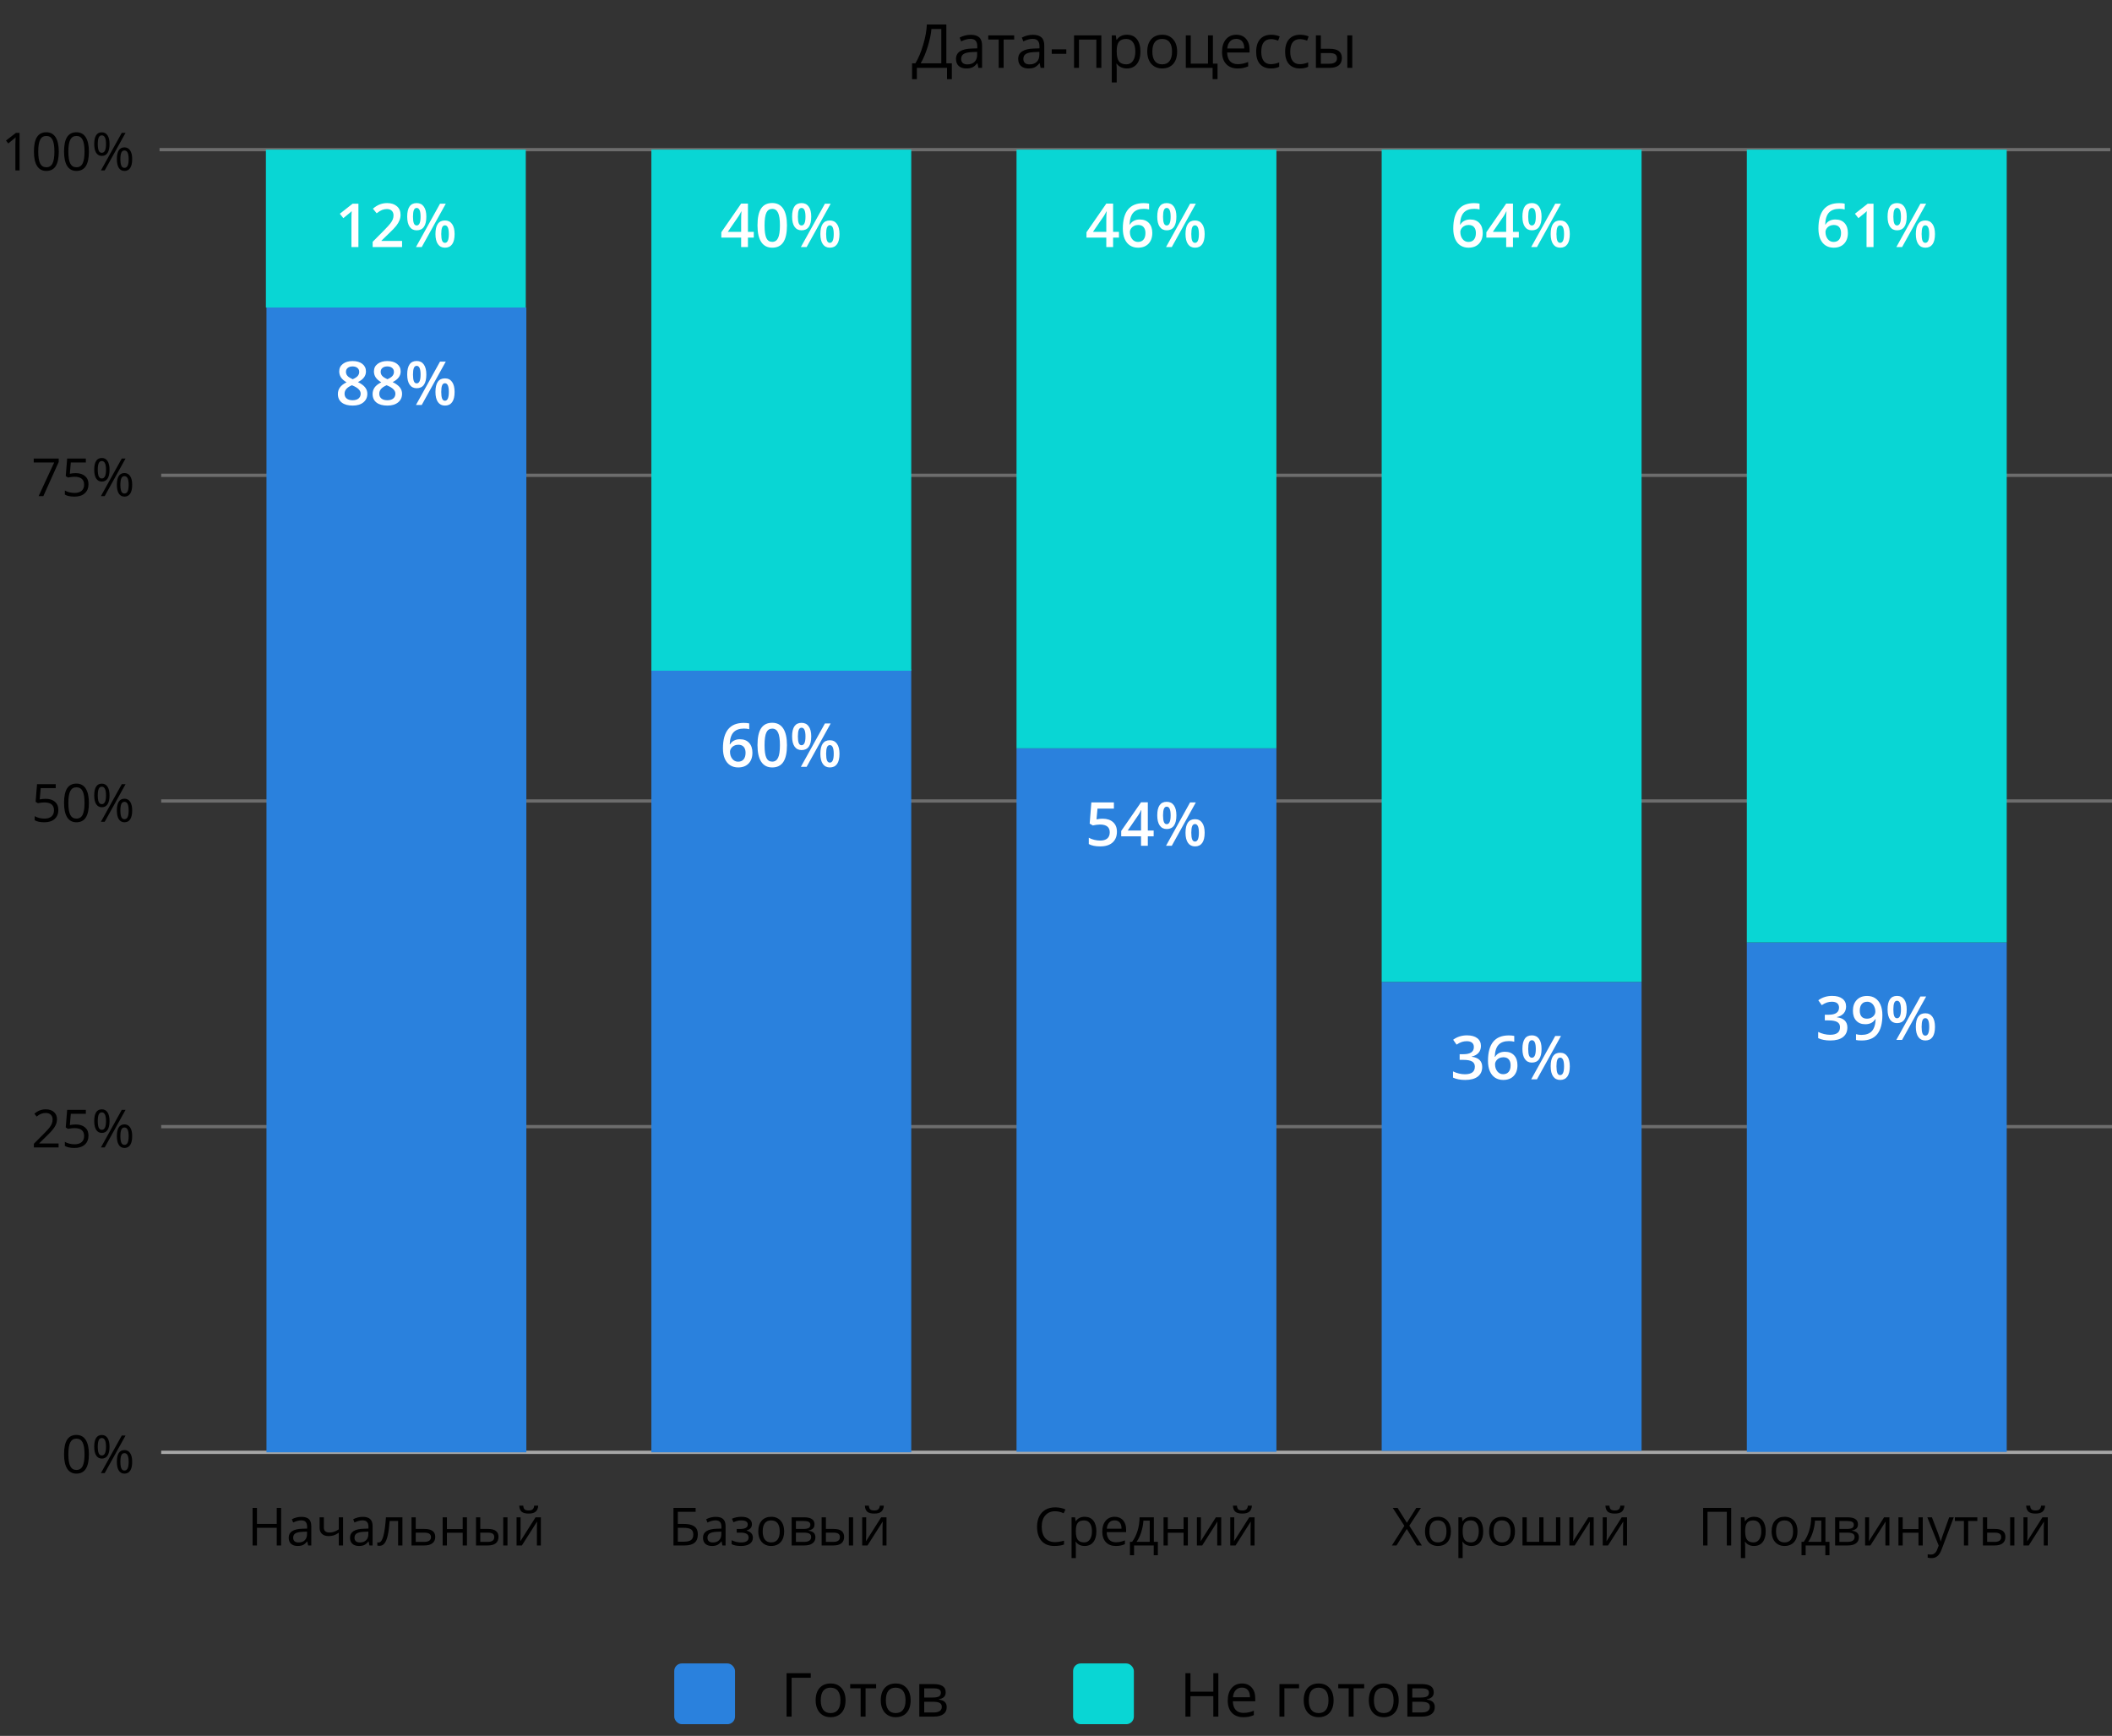
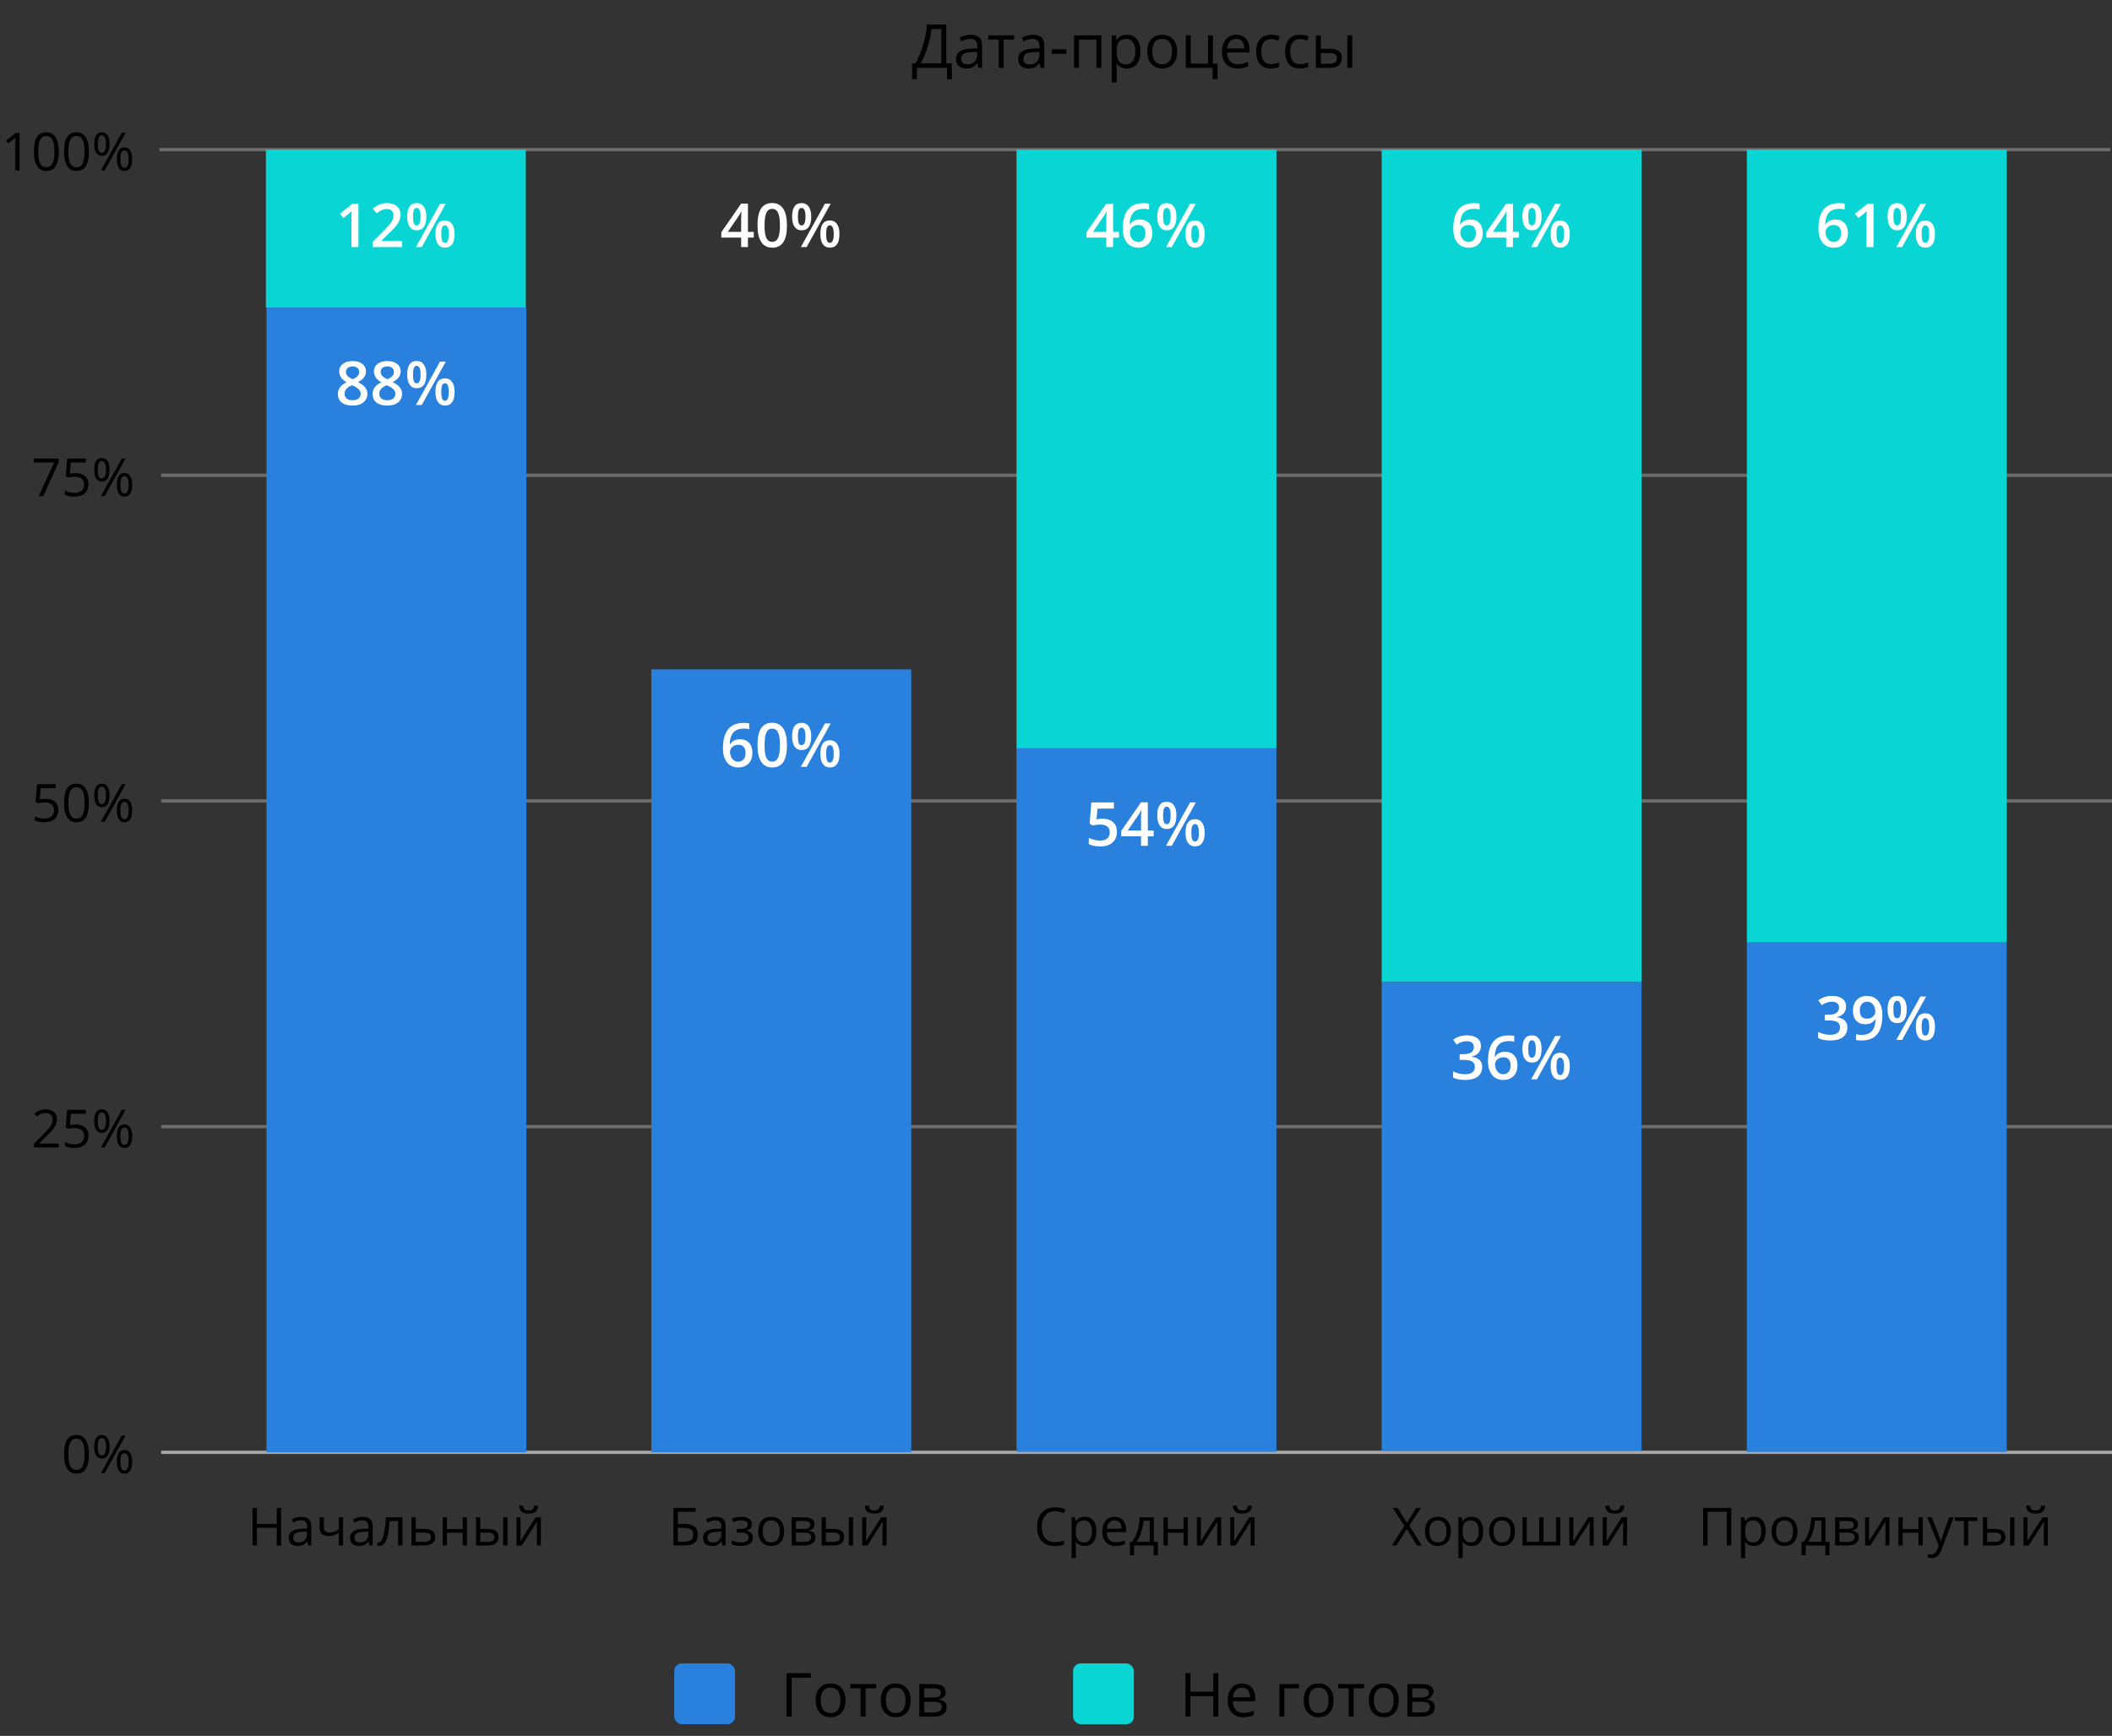
<svg xmlns="http://www.w3.org/2000/svg" width="556" height="457" viewBox="0 0 556 457" fill="none">
  <rect x="0" y="0" width="556" height="457" fill="#333333" stroke="none" />
  <rect x="282.5" y="437.926" width="16" height="16" rx="2" fill="#09D6D4" />
-   <path d="M320.742 451.926H319.414V446.551H313.398V451.926H312.07V440.504H313.398V445.363H319.414V440.504H320.742V451.926ZM327.305 452.082C326.039 452.082 325.039 451.697 324.305 450.926C323.576 450.155 323.211 449.085 323.211 447.715C323.211 446.335 323.549 445.238 324.227 444.426C324.909 443.613 325.823 443.207 326.969 443.207C328.042 443.207 328.891 443.561 329.516 444.27C330.141 444.973 330.453 445.902 330.453 447.059V447.879H324.555C324.581 448.884 324.833 449.647 325.312 450.168C325.797 450.689 326.477 450.949 327.352 450.949C328.273 450.949 329.185 450.757 330.086 450.371V451.527C329.628 451.725 329.193 451.866 328.781 451.949C328.375 452.038 327.883 452.082 327.305 452.082ZM326.953 444.293C326.266 444.293 325.716 444.517 325.305 444.965C324.898 445.413 324.659 446.033 324.586 446.824H329.062C329.062 446.007 328.88 445.382 328.516 444.949C328.151 444.512 327.63 444.293 326.953 444.293ZM341.984 444.473H338.125V451.926H336.828V443.363H341.984V444.473ZM351.078 447.637C351.078 449.033 350.727 450.124 350.023 450.91C349.32 451.691 348.349 452.082 347.109 452.082C346.344 452.082 345.664 451.902 345.07 451.543C344.477 451.184 344.018 450.668 343.695 449.996C343.372 449.324 343.211 448.538 343.211 447.637C343.211 446.241 343.56 445.155 344.258 444.379C344.956 443.598 345.924 443.207 347.164 443.207C348.362 443.207 349.312 443.605 350.016 444.402C350.724 445.199 351.078 446.277 351.078 447.637ZM344.555 447.637C344.555 448.73 344.773 449.564 345.211 450.137C345.648 450.71 346.292 450.996 347.141 450.996C347.99 450.996 348.633 450.712 349.07 450.145C349.513 449.572 349.734 448.736 349.734 447.637C349.734 446.548 349.513 445.723 349.07 445.16C348.633 444.592 347.984 444.309 347.125 444.309C346.276 444.309 345.635 444.587 345.203 445.145C344.771 445.702 344.555 446.533 344.555 447.637ZM359.133 444.473H356.352V451.926H355.055V444.473H352.305V443.363H359.133V444.473ZM368.219 447.637C368.219 449.033 367.867 450.124 367.164 450.91C366.461 451.691 365.49 452.082 364.25 452.082C363.484 452.082 362.805 451.902 362.211 451.543C361.617 451.184 361.159 450.668 360.836 449.996C360.513 449.324 360.352 448.538 360.352 447.637C360.352 446.241 360.701 445.155 361.398 444.379C362.096 443.598 363.065 443.207 364.305 443.207C365.503 443.207 366.453 443.605 367.156 444.402C367.865 445.199 368.219 446.277 368.219 447.637ZM361.695 447.637C361.695 448.73 361.914 449.564 362.352 450.137C362.789 450.71 363.432 450.996 364.281 450.996C365.13 450.996 365.773 450.712 366.211 450.145C366.654 449.572 366.875 448.736 366.875 447.637C366.875 446.548 366.654 445.723 366.211 445.16C365.773 444.592 365.125 444.309 364.266 444.309C363.417 444.309 362.776 444.587 362.344 445.145C361.911 445.702 361.695 446.533 361.695 447.637ZM377.445 445.512C377.445 446.069 377.284 446.493 376.961 446.785C376.643 447.072 376.195 447.264 375.617 447.363V447.434C376.346 447.533 376.878 447.746 377.211 448.074C377.549 448.402 377.719 448.855 377.719 449.434C377.719 450.23 377.424 450.845 376.836 451.277C376.253 451.71 375.398 451.926 374.273 451.926H370.5V443.363H374.258C376.383 443.363 377.445 444.079 377.445 445.512ZM376.422 449.348C376.422 448.884 376.245 448.548 375.891 448.34C375.542 448.126 374.961 448.02 374.148 448.02H371.797V450.84H374.18C375.674 450.84 376.422 450.342 376.422 449.348ZM376.18 445.637C376.18 445.22 376.018 444.926 375.695 444.754C375.378 444.577 374.893 444.488 374.242 444.488H371.797V446.902H373.992C374.794 446.902 375.359 446.803 375.688 446.605C376.016 446.408 376.18 446.085 376.18 445.637Z" fill="black" />
+   <path d="M320.742 451.926H319.414V446.551H313.398V451.926H312.07V440.504H313.398V445.363H319.414V440.504H320.742V451.926ZM327.305 452.082C326.039 452.082 325.039 451.697 324.305 450.926C323.576 450.155 323.211 449.085 323.211 447.715C323.211 446.335 323.549 445.238 324.227 444.426C324.909 443.613 325.823 443.207 326.969 443.207C328.042 443.207 328.891 443.561 329.516 444.27C330.141 444.973 330.453 445.902 330.453 447.059V447.879H324.555C324.581 448.884 324.833 449.647 325.312 450.168C325.797 450.689 326.477 450.949 327.352 450.949C328.273 450.949 329.185 450.757 330.086 450.371V451.527C329.628 451.725 329.193 451.866 328.781 451.949C328.375 452.038 327.883 452.082 327.305 452.082ZM326.953 444.293C326.266 444.293 325.716 444.517 325.305 444.965C324.898 445.413 324.659 446.033 324.586 446.824H329.062C329.062 446.007 328.88 445.382 328.516 444.949C328.151 444.512 327.63 444.293 326.953 444.293ZM341.984 444.473H338.125V451.926H336.828V443.363H341.984V444.473ZM351.078 447.637C351.078 449.033 350.727 450.124 350.023 450.91C349.32 451.691 348.349 452.082 347.109 452.082C346.344 452.082 345.664 451.902 345.07 451.543C344.477 451.184 344.018 450.668 343.695 449.996C343.372 449.324 343.211 448.538 343.211 447.637C343.211 446.241 343.56 445.155 344.258 444.379C344.956 443.598 345.924 443.207 347.164 443.207C348.362 443.207 349.312 443.605 350.016 444.402C350.724 445.199 351.078 446.277 351.078 447.637ZM344.555 447.637C344.555 448.73 344.773 449.564 345.211 450.137C345.648 450.71 346.292 450.996 347.141 450.996C347.99 450.996 348.633 450.712 349.07 450.145C349.513 449.572 349.734 448.736 349.734 447.637C349.734 446.548 349.513 445.723 349.07 445.16C348.633 444.592 347.984 444.309 347.125 444.309C346.276 444.309 345.635 444.587 345.203 445.145C344.771 445.702 344.555 446.533 344.555 447.637ZM359.133 444.473H356.352V451.926H355.055V444.473H352.305V443.363H359.133V444.473ZM368.219 447.637C368.219 449.033 367.867 450.124 367.164 450.91C366.461 451.691 365.49 452.082 364.25 452.082C363.484 452.082 362.805 451.902 362.211 451.543C361.617 451.184 361.159 450.668 360.836 449.996C360.513 449.324 360.352 448.538 360.352 447.637C360.352 446.241 360.701 445.155 361.398 444.379C362.096 443.598 363.065 443.207 364.305 443.207C365.503 443.207 366.453 443.605 367.156 444.402C367.865 445.199 368.219 446.277 368.219 447.637ZM361.695 447.637C361.695 448.73 361.914 449.564 362.352 450.137C362.789 450.71 363.432 450.996 364.281 450.996C365.13 450.996 365.773 450.712 366.211 450.145C366.654 449.572 366.875 448.736 366.875 447.637C366.875 446.548 366.654 445.723 366.211 445.16C365.773 444.592 365.125 444.309 364.266 444.309C363.417 444.309 362.776 444.587 362.344 445.145C361.911 445.702 361.695 446.533 361.695 447.637ZM377.445 445.512C376.643 447.072 376.195 447.264 375.617 447.363V447.434C376.346 447.533 376.878 447.746 377.211 448.074C377.549 448.402 377.719 448.855 377.719 449.434C377.719 450.23 377.424 450.845 376.836 451.277C376.253 451.71 375.398 451.926 374.273 451.926H370.5V443.363H374.258C376.383 443.363 377.445 444.079 377.445 445.512ZM376.422 449.348C376.422 448.884 376.245 448.548 375.891 448.34C375.542 448.126 374.961 448.02 374.148 448.02H371.797V450.84H374.18C375.674 450.84 376.422 450.342 376.422 449.348ZM376.18 445.637C376.18 445.22 376.018 444.926 375.695 444.754C375.378 444.577 374.893 444.488 374.242 444.488H371.797V446.902H373.992C374.794 446.902 375.359 446.803 375.688 446.605C376.016 446.408 376.18 446.085 376.18 445.637Z" fill="black" />
  <rect x="177.5" y="437.926" width="16" height="16" rx="2" fill="#2A81DD" />
  <path d="M213.438 440.504V441.699H208.398V451.926H207.07V440.504H213.438ZM222.594 447.637C222.594 449.033 222.242 450.124 221.539 450.91C220.836 451.691 219.865 452.082 218.625 452.082C217.859 452.082 217.18 451.902 216.586 451.543C215.992 451.184 215.534 450.668 215.211 449.996C214.888 449.324 214.727 448.538 214.727 447.637C214.727 446.241 215.076 445.155 215.773 444.379C216.471 443.598 217.44 443.207 218.68 443.207C219.878 443.207 220.828 443.605 221.531 444.402C222.24 445.199 222.594 446.277 222.594 447.637ZM216.07 447.637C216.07 448.73 216.289 449.564 216.727 450.137C217.164 450.71 217.807 450.996 218.656 450.996C219.505 450.996 220.148 450.712 220.586 450.145C221.029 449.572 221.25 448.736 221.25 447.637C221.25 446.548 221.029 445.723 220.586 445.16C220.148 444.592 219.5 444.309 218.641 444.309C217.792 444.309 217.151 444.587 216.719 445.145C216.286 445.702 216.07 446.533 216.07 447.637ZM230.648 444.473H227.867V451.926H226.57V444.473H223.82V443.363H230.648V444.473ZM239.734 447.637C239.734 449.033 239.383 450.124 238.68 450.91C237.977 451.691 237.005 452.082 235.766 452.082C235 452.082 234.32 451.902 233.727 451.543C233.133 451.184 232.674 450.668 232.352 449.996C232.029 449.324 231.867 448.538 231.867 447.637C231.867 446.241 232.216 445.155 232.914 444.379C233.612 443.598 234.581 443.207 235.82 443.207C237.018 443.207 237.969 443.605 238.672 444.402C239.38 445.199 239.734 446.277 239.734 447.637ZM233.211 447.637C233.211 448.73 233.43 449.564 233.867 450.137C234.305 450.71 234.948 450.996 235.797 450.996C236.646 450.996 237.289 450.712 237.727 450.145C238.169 449.572 238.391 448.736 238.391 447.637C238.391 446.548 238.169 445.723 237.727 445.16C237.289 444.592 236.641 444.309 235.781 444.309C234.932 444.309 234.292 444.587 233.859 445.145C233.427 445.702 233.211 446.533 233.211 447.637ZM248.961 445.512C248.961 446.069 248.799 446.493 248.477 446.785C248.159 447.072 247.711 447.264 247.133 447.363V447.434C247.862 447.533 248.393 447.746 248.727 448.074C249.065 448.402 249.234 448.855 249.234 449.434C249.234 450.23 248.94 450.845 248.352 451.277C247.768 451.71 246.914 451.926 245.789 451.926H242.016V443.363H245.773C247.898 443.363 248.961 444.079 248.961 445.512ZM247.938 449.348C247.938 448.884 247.76 448.548 247.406 448.34C247.057 448.126 246.477 448.02 245.664 448.02H243.312V450.84H245.695C247.19 450.84 247.938 450.342 247.938 449.348ZM247.695 445.637C247.695 445.22 247.534 444.926 247.211 444.754C246.893 444.577 246.409 444.488 245.758 444.488H243.312V446.902H245.508C246.31 446.902 246.875 446.803 247.203 446.605C247.531 446.408 247.695 446.085 247.695 445.637Z" fill="black" />
  <path d="M250.578 20.844H249.312V17.867H241.375V20.844H240.109V16.664H240.992C241.794 15.315 242.479 13.675 243.047 11.742C243.62 9.81 243.938 8.044 244 6.445H249.133V16.664H250.578V20.844ZM247.805 16.664V7.641H245.203C245.109 8.901 244.794 10.417 244.258 12.188C243.721 13.953 243.096 15.445 242.383 16.664H247.805ZM257.578 17.867L257.32 16.648H257.258C256.831 17.185 256.404 17.549 255.977 17.742C255.555 17.93 255.026 18.023 254.391 18.023C253.542 18.023 252.875 17.805 252.391 17.367C251.911 16.93 251.672 16.307 251.672 15.5C251.672 13.771 253.055 12.865 255.82 12.781L257.273 12.734V12.203C257.273 11.531 257.128 11.037 256.836 10.719C256.549 10.396 256.089 10.234 255.453 10.234C254.74 10.234 253.932 10.453 253.031 10.891L252.633 9.898C253.055 9.669 253.516 9.49 254.016 9.359C254.521 9.229 255.026 9.164 255.531 9.164C256.552 9.164 257.307 9.391 257.797 9.844C258.292 10.297 258.539 11.023 258.539 12.023V17.867H257.578ZM254.648 16.953C255.456 16.953 256.089 16.732 256.547 16.289C257.01 15.846 257.242 15.227 257.242 14.43V13.656L255.945 13.711C254.914 13.747 254.169 13.909 253.711 14.195C253.258 14.477 253.031 14.917 253.031 15.516C253.031 15.984 253.172 16.341 253.453 16.586C253.74 16.831 254.138 16.953 254.648 16.953ZM266.992 10.414H264.211V17.867H262.914V10.414H260.164V9.305H266.992V10.414ZM273.953 17.867L273.695 16.648H273.633C273.206 17.185 272.779 17.549 272.352 17.742C271.93 17.93 271.401 18.023 270.766 18.023C269.917 18.023 269.25 17.805 268.766 17.367C268.286 16.93 268.047 16.307 268.047 15.5C268.047 13.771 269.43 12.865 272.195 12.781L273.648 12.734V12.203C273.648 11.531 273.503 11.037 273.211 10.719C272.924 10.396 272.464 10.234 271.828 10.234C271.115 10.234 270.307 10.453 269.406 10.891L269.008 9.898C269.43 9.669 269.891 9.49 270.391 9.359C270.896 9.229 271.401 9.164 271.906 9.164C272.927 9.164 273.682 9.391 274.172 9.844C274.667 10.297 274.914 11.023 274.914 12.023V17.867H273.953ZM271.023 16.953C271.831 16.953 272.464 16.732 272.922 16.289C273.385 15.846 273.617 15.227 273.617 14.43V13.656L272.32 13.711C271.289 13.747 270.544 13.909 270.086 14.195C269.633 14.477 269.406 14.917 269.406 15.516C269.406 15.984 269.547 16.341 269.828 16.586C270.115 16.831 270.513 16.953 271.023 16.953ZM276.875 14.172V12.984H280.711V14.172H276.875ZM284.047 17.867H282.75V9.305H289.938V17.867H288.625V10.43H284.047V17.867ZM296.672 18.023C296.115 18.023 295.604 17.922 295.141 17.719C294.682 17.51 294.297 17.193 293.984 16.766H293.891C293.953 17.266 293.984 17.74 293.984 18.188V21.711H292.688V9.305H293.742L293.922 10.477H293.984C294.318 10.008 294.706 9.669 295.148 9.461C295.591 9.253 296.099 9.148 296.672 9.148C297.807 9.148 298.682 9.536 299.297 10.312C299.917 11.088 300.227 12.177 300.227 13.578C300.227 14.984 299.911 16.078 299.281 16.859C298.656 17.635 297.786 18.023 296.672 18.023ZM296.484 10.25C295.609 10.25 294.977 10.492 294.586 10.977C294.195 11.461 293.995 12.232 293.984 13.289V13.578C293.984 14.781 294.185 15.643 294.586 16.164C294.987 16.68 295.63 16.938 296.516 16.938C297.255 16.938 297.833 16.638 298.25 16.039C298.672 15.44 298.883 14.615 298.883 13.562C298.883 12.495 298.672 11.677 298.25 11.109C297.833 10.537 297.245 10.25 296.484 10.25ZM309.891 13.578C309.891 14.974 309.539 16.065 308.836 16.852C308.133 17.633 307.161 18.023 305.922 18.023C305.156 18.023 304.477 17.844 303.883 17.484C303.289 17.125 302.831 16.609 302.508 15.938C302.185 15.266 302.023 14.479 302.023 13.578C302.023 12.182 302.372 11.096 303.07 10.32C303.768 9.539 304.737 9.148 305.977 9.148C307.174 9.148 308.125 9.547 308.828 10.344C309.536 11.141 309.891 12.219 309.891 13.578ZM303.367 13.578C303.367 14.672 303.586 15.505 304.023 16.078C304.461 16.651 305.104 16.938 305.953 16.938C306.802 16.938 307.445 16.654 307.883 16.086C308.326 15.513 308.547 14.677 308.547 13.578C308.547 12.49 308.326 11.664 307.883 11.102C307.445 10.534 306.797 10.25 305.938 10.25C305.089 10.25 304.448 10.529 304.016 11.086C303.583 11.643 303.367 12.474 303.367 13.578ZM320.523 20.828H319.227V17.867H312.172V9.305H313.469V16.75H318.016V9.305H319.312V16.75H320.523V20.828ZM325.805 18.023C324.539 18.023 323.539 17.638 322.805 16.867C322.076 16.096 321.711 15.026 321.711 13.656C321.711 12.276 322.049 11.18 322.727 10.367C323.409 9.555 324.323 9.148 325.469 9.148C326.542 9.148 327.391 9.503 328.016 10.211C328.641 10.914 328.953 11.844 328.953 13V13.82H323.055C323.081 14.825 323.333 15.588 323.812 16.109C324.297 16.63 324.977 16.891 325.852 16.891C326.773 16.891 327.685 16.698 328.586 16.312V17.469C328.128 17.667 327.693 17.807 327.281 17.891C326.875 17.979 326.383 18.023 325.805 18.023ZM325.453 10.234C324.766 10.234 324.216 10.458 323.805 10.906C323.398 11.354 323.159 11.974 323.086 12.766H327.562C327.562 11.948 327.38 11.323 327.016 10.891C326.651 10.453 326.13 10.234 325.453 10.234ZM334.594 18.023C333.354 18.023 332.393 17.643 331.711 16.883C331.034 16.117 330.695 15.037 330.695 13.641C330.695 12.208 331.039 11.102 331.727 10.32C332.419 9.539 333.404 9.148 334.68 9.148C335.091 9.148 335.503 9.193 335.914 9.281C336.326 9.37 336.648 9.474 336.883 9.594L336.484 10.695C336.198 10.581 335.885 10.487 335.547 10.414C335.208 10.336 334.909 10.297 334.648 10.297C332.909 10.297 332.039 11.406 332.039 13.625C332.039 14.677 332.25 15.484 332.672 16.047C333.099 16.609 333.729 16.891 334.562 16.891C335.276 16.891 336.008 16.737 336.758 16.43V17.578C336.185 17.875 335.464 18.023 334.594 18.023ZM342.219 18.023C340.979 18.023 340.018 17.643 339.336 16.883C338.659 16.117 338.32 15.037 338.32 13.641C338.32 12.208 338.664 11.102 339.352 10.32C340.044 9.539 341.029 9.148 342.305 9.148C342.716 9.148 343.128 9.193 343.539 9.281C343.951 9.37 344.273 9.474 344.508 9.594L344.109 10.695C343.823 10.581 343.51 10.487 343.172 10.414C342.833 10.336 342.534 10.297 342.273 10.297C340.534 10.297 339.664 11.406 339.664 13.625C339.664 14.677 339.875 15.484 340.297 16.047C340.724 16.609 341.354 16.891 342.188 16.891C342.901 16.891 343.633 16.737 344.383 16.43V17.578C343.81 17.875 343.089 18.023 342.219 18.023ZM347.719 12.844H350.055C351.143 12.844 351.948 13.047 352.469 13.453C352.995 13.854 353.258 14.456 353.258 15.258C353.258 16.117 352.979 16.768 352.422 17.211C351.87 17.648 351.055 17.867 349.977 17.867H346.422V9.305H347.719V12.844ZM355.992 17.867H354.695V9.305H355.992V17.867ZM347.719 13.961V16.781H349.914C351.289 16.781 351.977 16.299 351.977 15.336C351.977 14.857 351.818 14.508 351.5 14.289C351.182 14.07 350.641 13.961 349.875 13.961H347.719Z" fill="black" />
  <path d="M42 39.395H555.564" stroke="#C4C4C4" stroke-opacity="0.4" stroke-width="0.866" />
  <path d="M42.436 125.133H556" stroke="#C4C4C4" stroke-opacity="0.4" stroke-width="0.866" />
  <path d="M42.436 210.871H556" stroke="#C4C4C4" stroke-opacity="0.4" stroke-width="0.866" />
  <path d="M42.436 296.609H556" stroke="#C4C4C4" stroke-opacity="0.4" stroke-width="0.866" />
  <path d="M42.436 382.348H556" stroke="#C4C4C4" stroke-opacity="0.8" stroke-width="0.866" />
  <path d="M23.404 382.861C23.404 384.57 23.133 385.847 22.592 386.69C22.055 387.534 21.232 387.956 20.122 387.956C19.058 387.956 18.248 387.525 17.693 386.663C17.138 385.797 16.861 384.53 16.861 382.861C16.861 381.138 17.129 379.859 17.666 379.025C18.203 378.19 19.021 377.773 20.122 377.773C21.196 377.773 22.01 378.208 22.565 379.079C23.124 379.949 23.404 381.21 23.404 382.861ZM17.998 382.861C17.998 384.3 18.167 385.348 18.505 386.007C18.843 386.661 19.382 386.988 20.122 386.988C20.871 386.988 21.412 386.657 21.746 385.994C22.084 385.326 22.253 384.282 22.253 382.861C22.253 381.44 22.084 380.4 21.746 379.742C21.412 379.079 20.871 378.747 20.122 378.747C19.382 378.747 18.843 379.074 18.505 379.728C18.167 380.378 17.998 381.422 17.998 382.861ZM25.738 380.878C25.738 381.645 25.821 382.22 25.988 382.604C26.155 382.987 26.426 383.179 26.8 383.179C27.54 383.179 27.91 382.412 27.91 380.878C27.91 379.354 27.54 378.592 26.8 378.592C26.426 378.592 26.155 378.781 25.988 379.16C25.821 379.539 25.738 380.112 25.738 380.878ZM28.837 380.878C28.837 381.907 28.663 382.685 28.316 383.213C27.973 383.736 27.468 383.998 26.8 383.998C26.169 383.998 25.677 383.729 25.325 383.192C24.978 382.656 24.804 381.884 24.804 380.878C24.804 379.855 24.971 379.083 25.305 378.564C25.643 378.046 26.142 377.786 26.8 377.786C27.454 377.786 27.957 378.055 28.309 378.592C28.661 379.128 28.837 379.891 28.837 380.878ZM31.692 384.843C31.692 385.615 31.775 386.192 31.942 386.575C32.109 386.954 32.382 387.144 32.761 387.144C33.14 387.144 33.419 386.957 33.6 386.582C33.78 386.203 33.87 385.624 33.87 384.843C33.87 384.072 33.78 383.501 33.6 383.131C33.419 382.757 33.14 382.57 32.761 382.57C32.382 382.57 32.109 382.757 31.942 383.131C31.775 383.501 31.692 384.072 31.692 384.843ZM34.797 384.843C34.797 385.867 34.624 386.643 34.276 387.171C33.934 387.694 33.428 387.956 32.761 387.956C32.12 387.956 31.627 387.687 31.279 387.15C30.936 386.614 30.765 385.845 30.765 384.843C30.765 383.819 30.932 383.048 31.266 382.529C31.604 382.011 32.102 381.751 32.761 381.751C33.401 381.751 33.9 382.017 34.256 382.55C34.617 383.077 34.797 383.842 34.797 384.843ZM33.052 377.928L27.565 387.82H26.57L32.057 377.928H33.052Z" fill="black" />
  <path d="M15.42 302.082H8.918V301.114L11.523 298.496C12.316 297.693 12.84 297.12 13.092 296.778C13.345 296.435 13.534 296.101 13.661 295.776C13.787 295.451 13.85 295.102 13.85 294.727C13.85 294.2 13.69 293.782 13.37 293.476C13.049 293.164 12.605 293.009 12.037 293.009C11.626 293.009 11.236 293.077 10.866 293.212C10.501 293.347 10.093 293.593 9.642 293.949L9.046 293.185C9.957 292.427 10.95 292.048 12.023 292.048C12.952 292.048 13.681 292.287 14.209 292.765C14.736 293.239 15 293.877 15 294.68C15 295.307 14.824 295.927 14.472 296.541C14.121 297.154 13.462 297.93 12.497 298.868L10.332 300.986V301.04H15.42V302.082ZM19.939 296.04C20.981 296.04 21.8 296.299 22.395 296.818C22.995 297.332 23.295 298.038 23.295 298.936C23.295 299.96 22.968 300.763 22.314 301.345C21.665 301.926 20.767 302.217 19.621 302.217C18.507 302.217 17.657 302.039 17.071 301.683V300.6C17.386 300.803 17.779 300.963 18.248 301.081C18.717 301.193 19.179 301.25 19.635 301.25C20.429 301.25 21.044 301.063 21.482 300.688C21.924 300.314 22.145 299.773 22.145 299.064C22.145 297.684 21.299 296.994 19.608 296.994C19.179 296.994 18.606 297.059 17.889 297.19L17.307 296.818L17.68 292.19H22.598V293.225H18.64L18.39 296.196C18.909 296.092 19.425 296.04 19.939 296.04ZM25.738 295.14C25.738 295.907 25.821 296.482 25.988 296.865C26.155 297.249 26.426 297.441 26.8 297.441C27.54 297.441 27.91 296.674 27.91 295.14C27.91 293.616 27.54 292.853 26.8 292.853C26.426 292.853 26.155 293.043 25.988 293.422C25.821 293.8 25.738 294.373 25.738 295.14ZM28.837 295.14C28.837 296.169 28.663 296.947 28.316 297.474C27.973 297.998 27.468 298.259 26.8 298.259C26.169 298.259 25.677 297.991 25.325 297.454C24.978 296.917 24.804 296.146 24.804 295.14C24.804 294.116 24.971 293.345 25.305 292.826C25.643 292.307 26.142 292.048 26.8 292.048C27.454 292.048 27.957 292.316 28.309 292.853C28.661 293.39 28.837 294.152 28.837 295.14ZM31.692 299.105C31.692 299.876 31.775 300.454 31.942 300.837C32.109 301.216 32.382 301.405 32.761 301.405C33.14 301.405 33.419 301.218 33.6 300.844C33.78 300.465 33.87 299.885 33.87 299.105C33.87 298.334 33.78 297.763 33.6 297.393C33.419 297.019 33.14 296.832 32.761 296.832C32.382 296.832 32.109 297.019 31.942 297.393C31.775 297.763 31.692 298.334 31.692 299.105ZM34.797 299.105C34.797 300.129 34.624 300.905 34.276 301.432C33.934 301.956 33.428 302.217 32.761 302.217C32.12 302.217 31.626 301.949 31.279 301.412C30.936 300.875 30.765 300.106 30.765 299.105C30.765 298.081 30.932 297.31 31.266 296.791C31.604 296.272 32.102 296.013 32.761 296.013C33.401 296.013 33.9 296.279 34.256 296.811C34.617 297.339 34.797 298.104 34.797 299.105ZM33.052 292.19L27.565 302.082H26.57L32.057 292.19H33.052Z" fill="black" />
  <path d="M12.01 210.302C13.052 210.302 13.87 210.561 14.466 211.08C15.066 211.594 15.366 212.3 15.366 213.198C15.366 214.221 15.039 215.024 14.384 215.606C13.735 216.188 12.837 216.479 11.692 216.479C10.578 216.479 9.727 216.301 9.141 215.945V214.862C9.457 215.065 9.849 215.225 10.318 215.342C10.787 215.455 11.25 215.512 11.705 215.512C12.499 215.512 13.115 215.324 13.552 214.95C13.994 214.576 14.215 214.034 14.215 213.326C14.215 211.946 13.37 211.256 11.678 211.256C11.25 211.256 10.677 211.321 9.96 211.452L9.378 211.08L9.75 206.452H14.669V207.487H10.711L10.46 210.457C10.979 210.354 11.495 210.302 12.01 210.302ZM23.404 211.384C23.404 213.094 23.133 214.37 22.592 215.214C22.055 216.057 21.232 216.479 20.122 216.479C19.058 216.479 18.248 216.048 17.693 215.187C17.138 214.321 16.861 213.053 16.861 211.384C16.861 209.661 17.129 208.382 17.666 207.548C18.203 206.714 19.021 206.296 20.122 206.296C21.196 206.296 22.01 206.732 22.564 207.602C23.124 208.473 23.404 209.733 23.404 211.384ZM17.997 211.384C17.997 212.823 18.167 213.872 18.505 214.53C18.843 215.185 19.382 215.512 20.122 215.512C20.871 215.512 21.412 215.18 21.746 214.517C22.084 213.849 22.253 212.805 22.253 211.384C22.253 209.963 22.084 208.924 21.746 208.265C21.412 207.602 20.871 207.271 20.122 207.271C19.382 207.271 18.843 207.598 18.505 208.252C18.167 208.901 17.997 209.945 17.997 211.384ZM25.738 209.402C25.738 210.169 25.821 210.744 25.988 211.127C26.155 211.511 26.426 211.702 26.8 211.702C27.54 211.702 27.91 210.935 27.91 209.402C27.91 207.877 27.54 207.115 26.8 207.115C26.426 207.115 26.155 207.304 25.988 207.683C25.821 208.062 25.738 208.635 25.738 209.402ZM28.837 209.402C28.837 210.43 28.663 211.208 28.316 211.736C27.973 212.259 27.468 212.521 26.8 212.521C26.169 212.521 25.677 212.253 25.325 211.716C24.978 211.179 24.804 210.408 24.804 209.402C24.804 208.378 24.971 207.607 25.305 207.088C25.643 206.569 26.142 206.31 26.8 206.31C27.454 206.31 27.957 206.578 28.309 207.115C28.661 207.652 28.837 208.414 28.837 209.402ZM31.692 213.367C31.692 214.138 31.775 214.715 31.942 215.099C32.109 215.478 32.382 215.667 32.761 215.667C33.14 215.667 33.419 215.48 33.6 215.106C33.78 214.727 33.87 214.147 33.87 213.367C33.87 212.595 33.78 212.025 33.6 211.655C33.419 211.281 33.14 211.093 32.761 211.093C32.382 211.093 32.109 211.281 31.942 211.655C31.775 212.025 31.692 212.595 31.692 213.367ZM34.797 213.367C34.797 214.391 34.624 215.166 34.276 215.694C33.934 216.217 33.428 216.479 32.761 216.479C32.12 216.479 31.626 216.211 31.279 215.674C30.936 215.137 30.765 214.368 30.765 213.367C30.765 212.343 30.932 211.571 31.266 211.053C31.604 210.534 32.102 210.275 32.761 210.275C33.401 210.275 33.9 210.541 34.256 211.073C34.617 211.601 34.797 212.365 34.797 213.367ZM33.052 206.452L27.565 216.344H26.57L32.057 206.452H33.052Z" fill="black" />
  <path d="M10.169 130.605L14.27 121.749H8.877V120.714H15.46V121.613L11.414 130.605H10.169ZM19.939 124.563C20.981 124.563 21.8 124.823 22.395 125.342C22.995 125.856 23.295 126.562 23.295 127.459C23.295 128.483 22.968 129.286 22.314 129.868C21.665 130.45 20.767 130.741 19.621 130.741C18.507 130.741 17.657 130.563 17.071 130.206V129.124C17.386 129.327 17.779 129.487 18.248 129.604C18.717 129.717 19.179 129.773 19.635 129.773C20.429 129.773 21.044 129.586 21.482 129.212C21.924 128.837 22.145 128.296 22.145 127.588C22.145 126.208 21.299 125.517 19.608 125.517C19.179 125.517 18.606 125.583 17.889 125.714L17.307 125.342L17.68 120.714H22.598V121.749H18.64L18.39 124.719C18.909 124.615 19.425 124.563 19.939 124.563ZM25.738 123.664C25.738 124.43 25.821 125.006 25.988 125.389C26.155 125.772 26.426 125.964 26.8 125.964C27.54 125.964 27.91 125.197 27.91 123.664C27.91 122.139 27.54 121.377 26.8 121.377C26.426 121.377 26.155 121.566 25.988 121.945C25.821 122.324 25.738 122.897 25.738 123.664ZM28.837 123.664C28.837 124.692 28.663 125.47 28.316 125.998C27.973 126.521 27.468 126.783 26.8 126.783C26.169 126.783 25.677 126.514 25.325 125.978C24.978 125.441 24.804 124.669 24.804 123.664C24.804 122.64 24.971 121.868 25.305 121.35C25.643 120.831 26.142 120.572 26.8 120.572C27.454 120.572 27.957 120.84 28.309 121.377C28.661 121.913 28.837 122.676 28.837 123.664ZM31.692 127.628C31.692 128.4 31.775 128.977 31.942 129.361C32.109 129.739 32.382 129.929 32.761 129.929C33.14 129.929 33.419 129.742 33.6 129.367C33.78 128.988 33.87 128.409 33.87 127.628C33.87 126.857 33.78 126.287 33.6 125.917C33.419 125.542 33.14 125.355 32.761 125.355C32.382 125.355 32.109 125.542 31.942 125.917C31.775 126.287 31.692 126.857 31.692 127.628ZM34.797 127.628C34.797 128.652 34.624 129.428 34.276 129.956C33.934 130.479 33.428 130.741 32.761 130.741C32.12 130.741 31.626 130.472 31.279 129.936C30.936 129.399 30.765 128.63 30.765 127.628C30.765 126.605 30.932 125.833 31.266 125.314C31.604 124.796 32.102 124.536 32.761 124.536C33.401 124.536 33.9 124.803 34.256 125.335C34.617 125.863 34.797 126.627 34.797 127.628ZM33.052 120.714L27.565 130.605H26.57L32.057 120.714H33.052Z" fill="black" />
  <path d="M5.149 44.867H4.053V37.817C4.053 37.231 4.071 36.676 4.107 36.153C4.012 36.247 3.906 36.347 3.789 36.45C3.672 36.554 3.135 36.994 2.179 37.77L1.583 36.998L4.202 34.975H5.149V44.867ZM15.474 39.908C15.474 41.617 15.203 42.894 14.662 43.737C14.125 44.581 13.302 45.002 12.192 45.002C11.128 45.002 10.318 44.572 9.763 43.71C9.208 42.844 8.931 41.577 8.931 39.908C8.931 38.185 9.199 36.906 9.736 36.071C10.273 35.237 11.092 34.82 12.192 34.82C13.266 34.82 14.08 35.255 14.635 36.126C15.194 36.996 15.474 38.257 15.474 39.908ZM10.068 39.908C10.068 41.347 10.237 42.395 10.575 43.054C10.914 43.708 11.453 44.035 12.192 44.035C12.941 44.035 13.482 43.703 13.816 43.04C14.154 42.373 14.324 41.329 14.324 39.908C14.324 38.487 14.154 37.447 13.816 36.789C13.482 36.126 12.941 35.794 12.192 35.794C11.453 35.794 10.914 36.121 10.575 36.775C10.237 37.425 10.068 38.469 10.068 39.908ZM23.404 39.908C23.404 41.617 23.133 42.894 22.592 43.737C22.055 44.581 21.232 45.002 20.122 45.002C19.058 45.002 18.248 44.572 17.693 43.71C17.138 42.844 16.861 41.577 16.861 39.908C16.861 38.185 17.129 36.906 17.666 36.071C18.203 35.237 19.021 34.82 20.122 34.82C21.195 34.82 22.01 35.255 22.564 36.126C23.124 36.996 23.404 38.257 23.404 39.908ZM17.997 39.908C17.997 41.347 18.167 42.395 18.505 43.054C18.843 43.708 19.382 44.035 20.122 44.035C20.871 44.035 21.412 43.703 21.746 43.04C22.084 42.373 22.253 41.329 22.253 39.908C22.253 38.487 22.084 37.447 21.746 36.789C21.412 36.126 20.871 35.794 20.122 35.794C19.382 35.794 18.843 36.121 18.505 36.775C18.167 37.425 17.997 38.469 17.997 39.908ZM25.738 37.925C25.738 38.692 25.821 39.267 25.988 39.651C26.155 40.034 26.426 40.226 26.8 40.226C27.54 40.226 27.91 39.459 27.91 37.925C27.91 36.401 27.54 35.638 26.8 35.638C26.426 35.638 26.155 35.828 25.988 36.207C25.821 36.586 25.738 37.158 25.738 37.925ZM28.837 37.925C28.837 38.954 28.663 39.732 28.316 40.26C27.973 40.783 27.468 41.044 26.8 41.044C26.169 41.044 25.677 40.776 25.325 40.239C24.978 39.703 24.804 38.931 24.804 37.925C24.804 36.901 24.971 36.13 25.305 35.611C25.643 35.093 26.141 34.833 26.8 34.833C27.454 34.833 27.957 35.102 28.309 35.638C28.661 36.175 28.837 36.938 28.837 37.925ZM31.692 41.89C31.692 42.661 31.775 43.239 31.942 43.622C32.109 44.001 32.382 44.191 32.761 44.191C33.14 44.191 33.419 44.003 33.6 43.629C33.78 43.25 33.87 42.67 33.87 41.89C33.87 41.119 33.78 40.548 33.6 40.178C33.419 39.804 33.14 39.617 32.761 39.617C32.382 39.617 32.109 39.804 31.942 40.178C31.775 40.548 31.692 41.119 31.692 41.89ZM34.797 41.89C34.797 42.914 34.624 43.69 34.276 44.218C33.934 44.741 33.428 45.002 32.761 45.002C32.12 45.002 31.626 44.734 31.279 44.197C30.936 43.661 30.765 42.892 30.765 41.89C30.765 40.866 30.932 40.095 31.265 39.576C31.604 39.057 32.102 38.798 32.761 38.798C33.401 38.798 33.9 39.064 34.256 39.596C34.617 40.124 34.797 40.889 34.797 41.89ZM33.052 34.975L27.564 44.867H26.57L32.057 34.975H33.052Z" fill="black" />
  <path d="M74.006 406.871H72.856V402.216H67.646V406.871H66.496V396.979H67.646V401.188H72.856V396.979H74.006V406.871ZM81.117 406.871L80.894 405.816H80.84C80.47 406.28 80.1 406.596 79.73 406.763C79.365 406.925 78.907 407.006 78.357 407.006C77.621 407.006 77.044 406.817 76.625 406.438C76.21 406.059 76.002 405.52 76.002 404.821C76.002 403.323 77.2 402.539 79.595 402.466L80.853 402.426V401.966C80.853 401.384 80.727 400.955 80.475 400.68C80.226 400.401 79.827 400.261 79.277 400.261C78.659 400.261 77.96 400.45 77.18 400.829L76.834 399.97C77.2 399.771 77.599 399.616 78.032 399.503C78.469 399.39 78.907 399.334 79.345 399.334C80.229 399.334 80.883 399.53 81.307 399.922C81.735 400.315 81.95 400.944 81.95 401.81V406.871H81.117ZM78.58 406.079C79.279 406.079 79.827 405.888 80.224 405.504C80.626 405.121 80.826 404.584 80.826 403.894V403.224L79.703 403.272C78.81 403.303 78.165 403.443 77.768 403.691C77.376 403.935 77.18 404.316 77.18 404.835C77.18 405.24 77.301 405.549 77.545 405.761C77.793 405.973 78.138 406.079 78.58 406.079ZM85.258 399.456V402.162C85.258 403.028 85.752 403.461 86.74 403.461C87.15 403.461 87.543 403.398 87.917 403.272C88.291 403.145 88.715 402.931 89.189 402.629V399.456H90.312V406.871H89.189V403.515C88.715 403.84 88.276 404.07 87.87 404.205C87.468 404.336 87.013 404.402 86.503 404.402C85.763 404.402 85.184 404.208 84.764 403.82C84.345 403.432 84.135 402.906 84.135 402.243V399.456H85.258ZM97.261 406.871L97.038 405.816H96.984C96.614 406.28 96.244 406.596 95.874 406.763C95.508 406.925 95.051 407.006 94.5 407.006C93.765 407.006 93.188 406.817 92.768 406.438C92.353 406.059 92.146 405.52 92.146 404.821C92.146 403.323 93.343 402.539 95.739 402.466L96.997 402.426V401.966C96.997 401.384 96.871 400.955 96.618 400.68C96.37 400.401 95.971 400.261 95.421 400.261C94.803 400.261 94.103 400.45 93.323 400.829L92.978 399.97C93.343 399.771 93.743 399.616 94.176 399.503C94.613 399.39 95.051 399.334 95.488 399.334C96.372 399.334 97.026 399.53 97.45 399.922C97.879 400.315 98.093 400.944 98.093 401.81V406.871H97.261ZM94.724 406.079C95.423 406.079 95.971 405.888 96.368 405.504C96.769 405.121 96.97 404.584 96.97 403.894V403.224L95.847 403.272C94.954 403.303 94.309 403.443 93.912 403.691C93.519 403.935 93.323 404.316 93.323 404.835C93.323 405.24 93.445 405.549 93.688 405.761C93.936 405.973 94.282 406.079 94.724 406.079ZM105.942 406.871H104.805V400.416H102.579C102.457 402.022 102.288 403.296 102.071 404.239C101.855 405.182 101.573 405.872 101.226 406.31C100.883 406.747 100.445 406.966 99.913 406.966C99.669 406.966 99.476 406.939 99.331 406.885V406.052C99.43 406.079 99.543 406.093 99.669 406.093C100.188 406.093 100.601 405.545 100.908 404.449C101.214 403.353 101.447 401.688 101.605 399.456H105.942V406.871ZM109.453 402.521H111.74C113.634 402.521 114.582 403.217 114.582 404.611C114.582 405.342 114.334 405.901 113.837 406.289C113.346 406.677 112.624 406.871 111.672 406.871H108.33V399.456H109.453V402.521ZM109.453 403.488V405.931H111.618C112.214 405.931 112.669 405.827 112.985 405.619C113.301 405.412 113.459 405.098 113.459 404.679C113.459 404.268 113.312 403.968 113.019 403.779C112.73 403.585 112.252 403.488 111.584 403.488H109.453ZM117.653 399.456V402.561H121.808V399.456H122.931V406.871H121.808V403.529H117.653V406.871H116.53V399.456H117.653ZM126.436 402.521H128.459C129.401 402.521 130.098 402.696 130.549 403.048C131.005 403.396 131.233 403.917 131.233 404.611C131.233 405.356 130.991 405.919 130.509 406.303C130.031 406.682 129.325 406.871 128.391 406.871H125.313V399.456H126.436V402.521ZM133.601 406.871H132.478V399.456H133.601V406.871ZM126.436 403.488V405.931H128.337C129.528 405.931 130.123 405.513 130.123 404.679C130.123 404.264 129.986 403.962 129.71 403.772C129.435 403.583 128.966 403.488 128.303 403.488H126.436ZM137.045 399.456V404.158L136.997 405.389L136.977 405.775L140.989 399.456H142.39V406.871H141.341V402.338L141.361 401.445L141.395 400.565L137.39 406.871H135.989V399.456H137.045ZM139.162 398.475C138.328 398.475 137.719 398.314 137.336 397.994C136.952 397.669 136.738 397.137 136.693 396.397H137.748C137.789 396.866 137.911 397.194 138.114 397.378C138.321 397.563 138.68 397.656 139.19 397.656C139.654 397.656 139.997 397.557 140.218 397.358C140.444 397.16 140.581 396.839 140.631 396.397H141.693C141.639 397.11 141.411 397.636 141.01 397.974C140.608 398.308 139.992 398.475 139.162 398.475Z" fill="black" />
  <rect x="70.15" y="80.961" width="68.417" height="301.383" fill="#2A81DD" />
  <rect x="70" y="39.391" width="68.417" height="41.57" fill="#09D6D4" />
  <path d="M92.824 95.051C93.908 95.051 94.764 95.301 95.394 95.801C96.025 96.296 96.34 96.96 96.34 97.793C96.34 98.965 95.637 99.897 94.231 100.59C95.126 101.038 95.762 101.509 96.137 102.004C96.517 102.499 96.707 103.051 96.707 103.66C96.707 104.603 96.361 105.358 95.668 105.926C94.975 106.493 94.038 106.777 92.856 106.777C91.616 106.777 90.655 106.512 89.973 105.98C89.29 105.449 88.949 104.697 88.949 103.723C88.949 103.087 89.126 102.517 89.481 102.012C89.84 101.501 90.426 101.048 91.238 100.652C90.54 100.236 90.043 99.796 89.746 99.332C89.449 98.868 89.301 98.348 89.301 97.769C89.301 96.941 89.626 96.283 90.277 95.793C90.928 95.298 91.777 95.051 92.824 95.051ZM90.707 103.66C90.707 104.202 90.897 104.624 91.277 104.926C91.658 105.223 92.173 105.371 92.824 105.371C93.496 105.371 94.017 105.217 94.387 104.91C94.762 104.598 94.949 104.176 94.949 103.645C94.949 103.223 94.777 102.837 94.434 102.488C94.09 102.139 93.569 101.816 92.871 101.52L92.644 101.418C91.957 101.72 91.462 102.053 91.16 102.418C90.858 102.777 90.707 103.191 90.707 103.66ZM92.809 96.465C92.288 96.465 91.868 96.595 91.551 96.856C91.233 97.111 91.074 97.46 91.074 97.902C91.074 98.173 91.132 98.415 91.246 98.629C91.361 98.842 91.527 99.038 91.746 99.215C91.965 99.387 92.335 99.595 92.856 99.84C93.481 99.564 93.921 99.275 94.176 98.973C94.436 98.665 94.566 98.309 94.566 97.902C94.566 97.46 94.405 97.111 94.082 96.856C93.764 96.595 93.34 96.465 92.809 96.465ZM101.965 95.051C103.048 95.051 103.905 95.301 104.535 95.801C105.165 96.296 105.48 96.96 105.48 97.793C105.48 98.965 104.777 99.897 103.371 100.59C104.267 101.038 104.902 101.509 105.277 102.004C105.658 102.499 105.848 103.051 105.848 103.66C105.848 104.603 105.501 105.358 104.809 105.926C104.116 106.493 103.178 106.777 101.996 106.777C100.757 106.777 99.796 106.512 99.113 105.98C98.431 105.449 98.09 104.697 98.09 103.723C98.09 103.087 98.267 102.517 98.621 102.012C98.981 101.501 99.566 101.048 100.379 100.652C99.681 100.236 99.184 99.796 98.887 99.332C98.59 98.868 98.441 98.348 98.441 97.769C98.441 96.941 98.767 96.283 99.418 95.793C100.069 95.298 100.918 95.051 101.965 95.051ZM99.848 103.66C99.848 104.202 100.038 104.624 100.418 104.926C100.798 105.223 101.314 105.371 101.965 105.371C102.637 105.371 103.158 105.217 103.527 104.91C103.902 104.598 104.09 104.176 104.09 103.645C104.09 103.223 103.918 102.837 103.574 102.488C103.23 102.139 102.71 101.816 102.012 101.52L101.785 101.418C101.098 101.72 100.603 102.053 100.301 102.418C99.999 102.777 99.848 103.191 99.848 103.66ZM101.949 96.465C101.428 96.465 101.009 96.595 100.691 96.856C100.374 97.111 100.215 97.46 100.215 97.902C100.215 98.173 100.272 98.415 100.387 98.629C100.501 98.842 100.668 99.038 100.887 99.215C101.105 99.387 101.475 99.595 101.996 99.84C102.621 99.564 103.061 99.275 103.316 98.973C103.577 98.665 103.707 98.309 103.707 97.902C103.707 97.46 103.546 97.111 103.223 96.856C102.905 96.595 102.48 96.465 101.949 96.465ZM108.723 98.621C108.723 99.397 108.798 99.975 108.949 100.355C109.1 100.736 109.348 100.926 109.691 100.926C110.379 100.926 110.723 100.158 110.723 98.621C110.723 97.085 110.379 96.316 109.691 96.316C109.348 96.316 109.1 96.507 108.949 96.887C108.798 97.267 108.723 97.845 108.723 98.621ZM112.238 98.606C112.238 99.803 112.022 100.704 111.59 101.309C111.163 101.908 110.53 102.207 109.691 102.207C108.9 102.207 108.285 101.897 107.848 101.277C107.415 100.652 107.199 99.762 107.199 98.606C107.199 96.225 108.03 95.035 109.691 95.035C110.509 95.035 111.137 95.345 111.574 95.965C112.017 96.579 112.238 97.46 112.238 98.606ZM116.16 103.184C116.16 103.96 116.236 104.54 116.387 104.926C116.543 105.311 116.793 105.504 117.137 105.504C117.819 105.504 118.16 104.73 118.16 103.184C118.16 101.658 117.819 100.895 117.137 100.895C116.793 100.895 116.543 101.082 116.387 101.457C116.236 101.832 116.16 102.408 116.16 103.184ZM119.676 103.184C119.676 104.382 119.46 105.28 119.027 105.879C118.595 106.478 117.965 106.777 117.137 106.777C116.345 106.777 115.73 106.47 115.293 105.855C114.855 105.236 114.637 104.345 114.637 103.184C114.637 100.803 115.47 99.613 117.137 99.613C117.939 99.613 118.561 99.921 119.004 100.535C119.452 101.15 119.676 102.033 119.676 103.184ZM117.355 95.199L111.02 106.621H109.504L115.84 95.199H117.355Z" fill="white" />
  <path d="M94.356 65.051H92.519V57.676C92.519 56.796 92.54 56.098 92.582 55.582C92.462 55.707 92.314 55.845 92.137 55.996C91.965 56.147 91.382 56.626 90.387 57.434L89.465 56.27L92.824 53.629H94.356V65.051ZM105.848 65.051H98.106V63.66L101.051 60.699C101.921 59.809 102.496 59.178 102.777 58.809C103.064 58.434 103.272 58.082 103.402 57.754C103.533 57.426 103.598 57.074 103.598 56.699C103.598 56.184 103.441 55.777 103.129 55.48C102.822 55.184 102.395 55.035 101.848 55.035C101.41 55.035 100.986 55.116 100.574 55.277C100.168 55.439 99.697 55.73 99.16 56.152L98.168 54.941C98.803 54.405 99.421 54.025 100.02 53.801C100.618 53.577 101.257 53.465 101.934 53.465C102.996 53.465 103.848 53.743 104.488 54.301C105.129 54.853 105.449 55.598 105.449 56.535C105.449 57.051 105.355 57.54 105.168 58.004C104.986 58.467 104.702 58.947 104.316 59.441C103.936 59.931 103.301 60.595 102.41 61.434L100.426 63.355V63.434H105.848V65.051ZM108.723 57.051C108.723 57.827 108.798 58.405 108.949 58.785C109.1 59.165 109.348 59.355 109.691 59.355C110.379 59.355 110.723 58.587 110.723 57.051C110.723 55.514 110.379 54.746 109.691 54.746C109.348 54.746 109.1 54.936 108.949 55.316C108.798 55.697 108.723 56.275 108.723 57.051ZM112.238 57.035C112.238 58.233 112.022 59.134 111.59 59.738C111.163 60.337 110.53 60.637 109.691 60.637C108.9 60.637 108.285 60.327 107.848 59.707C107.415 59.082 107.199 58.191 107.199 57.035C107.199 54.655 108.03 53.465 109.691 53.465C110.509 53.465 111.137 53.775 111.574 54.395C112.017 55.009 112.238 55.889 112.238 57.035ZM116.16 61.613C116.16 62.389 116.236 62.97 116.387 63.355C116.543 63.741 116.793 63.934 117.137 63.934C117.819 63.934 118.16 63.16 118.16 61.613C118.16 60.087 117.819 59.324 117.137 59.324C116.793 59.324 116.543 59.512 116.387 59.887C116.236 60.262 116.16 60.837 116.16 61.613ZM119.676 61.613C119.676 62.811 119.46 63.71 119.027 64.309C118.595 64.908 117.965 65.207 117.137 65.207C116.345 65.207 115.73 64.9 115.293 64.285C114.855 63.665 114.637 62.775 114.637 61.613C114.637 59.233 115.47 58.043 117.137 58.043C117.939 58.043 118.561 58.35 119.004 58.965C119.452 59.579 119.676 60.462 119.676 61.613ZM117.355 53.629L111.02 65.051H109.504L115.84 53.629H117.355Z" fill="white" />
  <path d="M183.71 403.989C183.71 404.972 183.416 405.698 182.83 406.167C182.248 406.637 181.369 406.871 180.191 406.871H177.295V396.979H183.128V398.001H178.446V401.201H179.981C180.852 401.201 181.56 401.303 182.106 401.506C182.652 401.704 183.055 402 183.317 402.392C183.579 402.784 183.71 403.317 183.71 403.989ZM178.446 405.876H180.063C180.92 405.876 181.542 405.73 181.93 405.437C182.323 405.144 182.519 404.661 182.519 403.989C182.519 403.348 182.32 402.893 181.923 402.622C181.526 402.351 180.834 402.216 179.846 402.216H178.446V405.876ZM190.185 406.871L189.961 405.816H189.907C189.537 406.28 189.167 406.596 188.798 406.763C188.432 406.925 187.974 407.006 187.424 407.006C186.689 407.006 186.111 406.817 185.692 406.438C185.277 406.059 185.069 405.52 185.069 404.821C185.069 403.323 186.267 402.539 188.662 402.466L189.921 402.426V401.966C189.921 401.384 189.794 400.955 189.542 400.68C189.294 400.401 188.895 400.261 188.344 400.261C187.726 400.261 187.027 400.45 186.247 400.829L185.902 399.97C186.267 399.771 186.666 399.616 187.099 399.503C187.537 399.39 187.974 399.334 188.412 399.334C189.296 399.334 189.95 399.53 190.374 399.922C190.803 400.315 191.017 400.944 191.017 401.81V406.871H190.185ZM187.647 406.079C188.346 406.079 188.895 405.888 189.291 405.504C189.693 405.121 189.894 404.584 189.894 403.894V403.224L188.77 403.272C187.877 403.303 187.232 403.443 186.835 403.691C186.443 403.935 186.247 404.316 186.247 404.835C186.247 405.24 186.369 405.549 186.612 405.761C186.86 405.973 187.205 406.079 187.647 406.079ZM194.752 402.534C196.154 402.534 196.856 402.146 196.856 401.37C196.856 400.64 196.287 400.274 195.151 400.274C194.803 400.274 194.488 400.306 194.204 400.369C193.919 400.432 193.547 400.558 193.087 400.748L192.688 399.834C193.455 399.492 194.292 399.32 195.198 399.32C196.051 399.32 196.723 399.496 197.214 399.848C197.706 400.195 197.952 400.671 197.952 401.276C197.952 402.106 197.49 402.649 196.565 402.906V402.96C197.133 403.127 197.548 403.366 197.81 403.678C198.071 403.984 198.202 404.37 198.202 404.835C198.202 405.52 197.925 406.055 197.37 406.438C196.82 406.817 196.057 407.006 195.083 407.006C194.014 407.006 193.189 406.846 192.607 406.526V405.498C193.432 405.886 194.267 406.079 195.11 406.079C195.76 406.079 196.249 405.969 196.578 405.748C196.912 405.522 197.079 405.2 197.079 404.78C197.079 403.919 196.378 403.488 194.975 403.488H193.946V402.534H194.752ZM206.436 403.157C206.436 404.365 206.132 405.31 205.523 405.992C204.914 406.668 204.073 407.006 202.999 407.006C202.336 407.006 201.748 406.851 201.233 406.54C200.719 406.228 200.322 405.782 200.043 405.2C199.763 404.618 199.623 403.937 199.623 403.157C199.623 401.948 199.925 401.007 200.53 400.335C201.134 399.659 201.973 399.32 203.047 399.32C204.084 399.32 204.907 399.665 205.516 400.355C206.13 401.046 206.436 401.979 206.436 403.157ZM200.787 403.157C200.787 404.104 200.976 404.826 201.355 405.322C201.734 405.818 202.291 406.066 203.026 406.066C203.762 406.066 204.319 405.82 204.698 405.328C205.081 404.832 205.273 404.108 205.273 403.157C205.273 402.214 205.081 401.499 204.698 401.012C204.319 400.52 203.757 400.274 203.013 400.274C202.278 400.274 201.723 400.516 201.348 400.998C200.974 401.481 200.787 402.2 200.787 403.157ZM214.427 401.316C214.427 401.799 214.287 402.166 214.008 402.419C213.732 402.667 213.344 402.834 212.844 402.92V402.981C213.475 403.066 213.935 403.251 214.224 403.535C214.517 403.82 214.664 404.212 214.664 404.713C214.664 405.403 214.409 405.935 213.899 406.31C213.394 406.684 212.654 406.871 211.68 406.871H208.412V399.456H211.667C213.507 399.456 214.427 400.076 214.427 401.316ZM213.541 404.638C213.541 404.237 213.387 403.946 213.081 403.766C212.778 403.581 212.275 403.488 211.572 403.488H209.535V405.931H211.599C212.893 405.931 213.541 405.5 213.541 404.638ZM213.331 401.424C213.331 401.064 213.191 400.809 212.911 400.66C212.636 400.507 212.217 400.43 211.653 400.43H209.535V402.521H211.436C212.131 402.521 212.621 402.435 212.905 402.263C213.189 402.092 213.331 401.812 213.331 401.424ZM217.424 402.521H219.447C220.39 402.521 221.087 402.696 221.538 403.048C221.994 403.396 222.221 403.917 222.221 404.611C222.221 405.356 221.98 405.919 221.497 406.303C221.019 406.682 220.313 406.871 219.38 406.871H216.301V399.456H217.424V402.521ZM224.59 406.871H223.466V399.456H224.59V406.871ZM217.424 403.488V405.931H219.326C220.516 405.931 221.112 405.513 221.112 404.679C221.112 404.264 220.974 403.962 220.699 403.772C220.424 403.583 219.955 403.488 219.292 403.488H217.424ZM228.033 399.456V404.158L227.986 405.389L227.966 405.775L231.978 399.456H233.378V406.871H232.33V402.338L232.35 401.445L232.384 400.565L228.378 406.871H226.978V399.456H228.033ZM230.151 398.475C229.317 398.475 228.708 398.314 228.324 397.994C227.941 397.669 227.727 397.137 227.682 396.397H228.737C228.778 396.866 228.899 397.194 229.102 397.378C229.31 397.563 229.668 397.656 230.178 397.656C230.643 397.656 230.986 397.557 231.207 397.358C231.432 397.16 231.57 396.839 231.619 396.397H232.682C232.627 397.11 232.4 397.636 231.998 397.974C231.597 398.308 230.981 398.475 230.151 398.475Z" fill="black" />
  <rect x="171.477" y="176.223" width="68.417" height="206.118" fill="#2A81DD" />
-   <rect x="171.477" y="39.391" width="68.417" height="137.181" fill="#09D6D4" />
  <path d="M190.323 197.02C190.323 192.551 192.143 190.316 195.784 190.316C196.357 190.316 196.841 190.361 197.237 190.449V191.98C196.841 191.866 196.383 191.809 195.862 191.809C194.638 191.809 193.719 192.137 193.104 192.793C192.49 193.449 192.156 194.501 192.104 195.949H192.198C192.443 195.527 192.787 195.202 193.229 194.973C193.672 194.738 194.193 194.621 194.792 194.621C195.828 194.621 196.635 194.939 197.214 195.574C197.792 196.21 198.081 197.072 198.081 198.16C198.081 199.358 197.745 200.306 197.073 201.004C196.406 201.697 195.495 202.043 194.339 202.043C193.521 202.043 192.81 201.848 192.206 201.457C191.602 201.061 191.135 200.488 190.807 199.738C190.484 198.983 190.323 198.077 190.323 197.02ZM194.307 200.527C194.938 200.527 195.422 200.324 195.76 199.918C196.104 199.512 196.276 198.931 196.276 198.176C196.276 197.52 196.115 197.004 195.792 196.629C195.474 196.254 194.995 196.066 194.354 196.066C193.958 196.066 193.594 196.152 193.26 196.324C192.927 196.491 192.664 196.723 192.471 197.02C192.279 197.311 192.182 197.611 192.182 197.918C192.182 198.652 192.38 199.272 192.776 199.777C193.177 200.277 193.688 200.527 194.307 200.527ZM207.175 196.176C207.175 198.16 206.854 199.634 206.214 200.598C205.578 201.561 204.604 202.043 203.292 202.043C202.021 202.043 201.057 201.546 200.401 200.551C199.745 199.556 199.417 198.098 199.417 196.176C199.417 194.16 199.734 192.676 200.37 191.723C201.01 190.764 201.984 190.285 203.292 190.285C204.568 190.285 205.534 190.785 206.19 191.785C206.846 192.785 207.175 194.249 207.175 196.176ZM201.276 196.176C201.276 197.733 201.435 198.845 201.753 199.512C202.076 200.178 202.589 200.512 203.292 200.512C203.995 200.512 204.508 200.173 204.831 199.496C205.159 198.819 205.323 197.712 205.323 196.176C205.323 194.645 205.159 193.538 204.831 192.855C204.508 192.168 203.995 191.824 203.292 191.824C202.589 191.824 202.076 192.16 201.753 192.832C201.435 193.504 201.276 194.618 201.276 196.176ZM210.05 193.887C210.05 194.663 210.125 195.241 210.276 195.621C210.427 196.001 210.675 196.191 211.018 196.191C211.706 196.191 212.05 195.423 212.05 193.887C212.05 192.35 211.706 191.582 211.018 191.582C210.675 191.582 210.427 191.772 210.276 192.152C210.125 192.533 210.05 193.111 210.05 193.887ZM213.565 193.871C213.565 195.069 213.349 195.97 212.917 196.574C212.49 197.173 211.857 197.473 211.018 197.473C210.227 197.473 209.612 197.163 209.175 196.543C208.742 195.918 208.526 195.027 208.526 193.871C208.526 191.491 209.357 190.301 211.018 190.301C211.836 190.301 212.464 190.611 212.901 191.23C213.344 191.845 213.565 192.725 213.565 193.871ZM217.487 198.449C217.487 199.225 217.563 199.806 217.714 200.191C217.87 200.577 218.12 200.77 218.464 200.77C219.146 200.77 219.487 199.996 219.487 198.449C219.487 196.923 219.146 196.16 218.464 196.16C218.12 196.16 217.87 196.348 217.714 196.723C217.563 197.098 217.487 197.673 217.487 198.449ZM221.003 198.449C221.003 199.647 220.787 200.546 220.354 201.145C219.922 201.743 219.292 202.043 218.464 202.043C217.672 202.043 217.057 201.736 216.62 201.121C216.182 200.501 215.964 199.611 215.964 198.449C215.964 196.069 216.797 194.879 218.464 194.879C219.266 194.879 219.888 195.186 220.331 195.801C220.779 196.415 221.003 197.298 221.003 198.449ZM218.682 190.465L212.346 201.887H210.831L217.167 190.465H218.682Z" fill="white" />
  <path d="M198.44 62.559H196.901V65.051H195.112V62.559H189.893V61.145L195.112 53.598H196.901V61.035H198.44V62.559ZM195.112 61.035V58.168C195.112 57.147 195.138 56.311 195.19 55.66H195.128C194.982 56.004 194.753 56.421 194.44 56.91L191.604 61.035H195.112ZM207.175 59.34C207.175 61.324 206.854 62.798 206.214 63.762C205.578 64.725 204.604 65.207 203.292 65.207C202.021 65.207 201.057 64.71 200.401 63.715C199.745 62.72 199.417 61.262 199.417 59.34C199.417 57.324 199.734 55.84 200.37 54.887C201.01 53.928 201.984 53.449 203.292 53.449C204.568 53.449 205.534 53.949 206.19 54.949C206.846 55.949 207.175 57.413 207.175 59.34ZM201.276 59.34C201.276 60.897 201.435 62.009 201.753 62.676C202.076 63.342 202.589 63.676 203.292 63.676C203.995 63.676 204.508 63.337 204.831 62.66C205.159 61.983 205.323 60.876 205.323 59.34C205.323 57.809 205.159 56.702 204.831 56.02C204.508 55.332 203.995 54.988 203.292 54.988C202.589 54.988 202.076 55.324 201.753 55.996C201.435 56.668 201.276 57.783 201.276 59.34ZM210.05 57.051C210.05 57.827 210.125 58.405 210.276 58.785C210.427 59.165 210.675 59.355 211.018 59.355C211.706 59.355 212.05 58.587 212.05 57.051C212.05 55.514 211.706 54.746 211.018 54.746C210.675 54.746 210.427 54.936 210.276 55.316C210.125 55.697 210.05 56.275 210.05 57.051ZM213.565 57.035C213.565 58.233 213.349 59.134 212.917 59.738C212.49 60.337 211.857 60.637 211.018 60.637C210.227 60.637 209.612 60.327 209.175 59.707C208.742 59.082 208.526 58.191 208.526 57.035C208.526 54.655 209.357 53.465 211.018 53.465C211.836 53.465 212.464 53.775 212.901 54.395C213.344 55.009 213.565 55.889 213.565 57.035ZM217.487 61.613C217.487 62.389 217.563 62.97 217.714 63.355C217.87 63.741 218.12 63.934 218.464 63.934C219.146 63.934 219.487 63.16 219.487 61.613C219.487 60.087 219.146 59.324 218.464 59.324C218.12 59.324 217.87 59.512 217.714 59.887C217.563 60.262 217.487 60.837 217.487 61.613ZM221.003 61.613C221.003 62.811 220.787 63.71 220.354 64.309C219.922 64.908 219.292 65.207 218.464 65.207C217.672 65.207 217.057 64.9 216.62 64.285C216.182 63.665 215.964 62.775 215.964 61.613C215.964 59.233 216.797 58.043 218.464 58.043C219.266 58.043 219.888 58.35 220.331 58.965C220.779 59.579 221.003 60.462 221.003 61.613ZM218.682 53.629L212.346 65.051H210.831L217.167 53.629H218.682Z" fill="white" />
  <path d="M277.763 397.866C276.676 397.866 275.817 398.229 275.186 398.955C274.559 399.677 274.245 400.667 274.245 401.925C274.245 403.22 274.547 404.221 275.152 404.929C275.761 405.633 276.627 405.985 277.75 405.985C278.44 405.985 279.227 405.861 280.111 405.613V406.621C279.426 406.878 278.58 407.006 277.574 407.006C276.117 407.006 274.992 406.564 274.198 405.68C273.408 404.796 273.014 403.54 273.014 401.912C273.014 400.892 273.203 399.999 273.582 399.232C273.966 398.466 274.516 397.875 275.233 397.46C275.955 397.045 276.803 396.837 277.777 396.837C278.814 396.837 279.721 397.027 280.497 397.406L280.01 398.393C279.261 398.042 278.512 397.866 277.763 397.866ZM285.551 407.006C285.068 407.006 284.626 406.918 284.225 406.743C283.828 406.562 283.494 406.287 283.224 405.917H283.142C283.197 406.35 283.224 406.761 283.224 407.148V410.2H282.1V399.456H283.014L283.169 400.47H283.224C283.512 400.065 283.848 399.771 284.232 399.591C284.615 399.41 285.055 399.32 285.551 399.32C286.534 399.32 287.292 399.656 287.824 400.328C288.361 401 288.63 401.943 288.63 403.157C288.63 404.374 288.357 405.322 287.811 405.998C287.27 406.67 286.516 407.006 285.551 407.006ZM285.389 400.274C284.631 400.274 284.083 400.484 283.745 400.904C283.406 401.323 283.233 401.991 283.224 402.906V403.157C283.224 404.199 283.397 404.945 283.745 405.396C284.092 405.843 284.649 406.066 285.416 406.066C286.056 406.066 286.557 405.807 286.918 405.288C287.283 404.769 287.466 404.054 287.466 403.143C287.466 402.218 287.283 401.51 286.918 401.019C286.557 400.522 286.047 400.274 285.389 400.274ZM293.731 407.006C292.635 407.006 291.769 406.673 291.133 406.005C290.502 405.337 290.186 404.411 290.186 403.224C290.186 402.029 290.479 401.079 291.065 400.376C291.656 399.672 292.448 399.32 293.44 399.32C294.369 399.32 295.105 399.627 295.646 400.24C296.187 400.849 296.458 401.655 296.458 402.656V403.366H291.35C291.372 404.237 291.591 404.898 292.006 405.349C292.425 405.8 293.014 406.025 293.772 406.025C294.57 406.025 295.36 405.858 296.14 405.525V406.526C295.743 406.697 295.366 406.819 295.01 406.891C294.658 406.968 294.232 407.006 293.731 407.006ZM293.427 400.261C292.831 400.261 292.355 400.455 291.999 400.843C291.647 401.231 291.44 401.767 291.377 402.453H295.254C295.254 401.745 295.096 401.203 294.78 400.829C294.464 400.45 294.013 400.261 293.427 400.261ZM304.821 409.435H303.731V406.871H298.549V409.435H297.466V405.904H298.048C298.652 405.083 299.126 404.12 299.469 403.014C299.812 401.909 299.99 400.723 300.003 399.456H303.758V405.904H304.821V409.435ZM302.676 405.904V400.342H301.011C300.953 401.343 300.759 402.358 300.429 403.387C300.105 404.411 299.699 405.25 299.212 405.904H302.676ZM307.432 399.456V402.561H311.587V399.456H312.71V406.871H311.587V403.529H307.432V406.871H306.309V399.456H307.432ZM316.147 399.456V404.158L316.099 405.389L316.079 405.775L320.091 399.456H321.492V406.871H320.443V402.338L320.463 401.445L320.497 400.565L316.492 406.871H315.091V399.456H316.147ZM324.929 399.456V404.158L324.882 405.389L324.861 405.775L328.874 399.456H330.274V406.871H329.225V402.338L329.246 401.445L329.28 400.565L325.274 406.871H323.874V399.456H324.929ZM327.047 398.475C326.212 398.475 325.603 398.314 325.22 397.994C324.837 397.669 324.622 397.137 324.577 396.397H325.633C325.673 396.866 325.795 397.194 325.998 397.378C326.206 397.563 326.564 397.656 327.074 397.656C327.538 397.656 327.881 397.557 328.102 397.358C328.328 397.16 328.465 396.839 328.515 396.397H329.577C329.523 397.11 329.295 397.636 328.894 397.974C328.492 398.308 327.877 398.475 327.047 398.475Z" fill="black" />
  <rect x="267.608" y="197.012" width="68.417" height="185.195" fill="#2A81DD" />
  <rect x="267.608" y="39.391" width="68.417" height="157.62" fill="#09D6D4" />
  <path d="M290.298 215.539C291.449 215.539 292.36 215.844 293.032 216.453C293.704 217.062 294.04 217.893 294.04 218.945C294.04 220.164 293.657 221.117 292.891 221.805C292.131 222.487 291.048 222.828 289.641 222.828C288.365 222.828 287.363 222.622 286.634 222.211V220.547C287.055 220.786 287.54 220.971 288.087 221.102C288.634 221.232 289.141 221.297 289.61 221.297C290.438 221.297 291.068 221.112 291.501 220.742C291.933 220.372 292.149 219.831 292.149 219.117C292.149 217.753 291.279 217.07 289.54 217.07C289.295 217.07 288.993 217.096 288.634 217.148C288.274 217.195 287.959 217.25 287.688 217.312L286.868 216.828L287.305 211.25H293.243V212.883H288.923L288.665 215.711C288.847 215.68 289.068 215.643 289.329 215.602C289.594 215.56 289.917 215.539 290.298 215.539ZM303.712 220.18H302.173V222.672H300.384V220.18H295.165V218.766L300.384 211.219H302.173V218.656H303.712V220.18ZM300.384 218.656V215.789C300.384 214.768 300.41 213.932 300.462 213.281H300.399C300.253 213.625 300.024 214.042 299.712 214.531L296.876 218.656H300.384ZM306.18 214.672C306.18 215.448 306.256 216.026 306.407 216.406C306.558 216.786 306.805 216.977 307.149 216.977C307.837 216.977 308.18 216.208 308.18 214.672C308.18 213.135 307.837 212.367 307.149 212.367C306.805 212.367 306.558 212.557 306.407 212.938C306.256 213.318 306.18 213.896 306.18 214.672ZM309.696 214.656C309.696 215.854 309.48 216.755 309.048 217.359C308.621 217.958 307.988 218.258 307.149 218.258C306.358 218.258 305.743 217.948 305.305 217.328C304.873 216.703 304.657 215.812 304.657 214.656C304.657 212.276 305.488 211.086 307.149 211.086C307.967 211.086 308.594 211.396 309.032 212.016C309.475 212.63 309.696 213.51 309.696 214.656ZM313.618 219.234C313.618 220.01 313.693 220.591 313.844 220.977C314.001 221.362 314.251 221.555 314.594 221.555C315.277 221.555 315.618 220.781 315.618 219.234C315.618 217.708 315.277 216.945 314.594 216.945C314.251 216.945 314.001 217.133 313.844 217.508C313.693 217.883 313.618 218.458 313.618 219.234ZM317.134 219.234C317.134 220.432 316.917 221.331 316.485 221.93C316.053 222.529 315.423 222.828 314.594 222.828C313.803 222.828 313.188 222.521 312.751 221.906C312.313 221.286 312.094 220.396 312.094 219.234C312.094 216.854 312.928 215.664 314.594 215.664C315.397 215.664 316.019 215.971 316.462 216.586C316.91 217.201 317.134 218.083 317.134 219.234ZM314.813 211.25L308.477 222.672H306.962L313.298 211.25H314.813Z" fill="white" />
  <path d="M294.571 62.559H293.032V65.051H291.243V62.559H286.024V61.145L291.243 53.598H293.032V61.035H294.571V62.559ZM291.243 61.035V58.168C291.243 57.147 291.269 56.311 291.321 55.66H291.259C291.113 56.004 290.884 56.421 290.571 56.91L287.735 61.035H291.243ZM295.594 60.184C295.594 55.715 297.415 53.48 301.055 53.48C301.628 53.48 302.113 53.525 302.509 53.613V55.145C302.113 55.03 301.654 54.973 301.134 54.973C299.91 54.973 298.99 55.301 298.376 55.957C297.761 56.613 297.428 57.665 297.376 59.113H297.469C297.714 58.691 298.058 58.366 298.501 58.137C298.943 57.902 299.464 57.785 300.063 57.785C301.1 57.785 301.907 58.103 302.485 58.738C303.063 59.374 303.352 60.236 303.352 61.324C303.352 62.522 303.016 63.47 302.344 64.168C301.678 64.861 300.766 65.207 299.61 65.207C298.792 65.207 298.081 65.012 297.477 64.621C296.873 64.225 296.407 63.652 296.079 62.902C295.756 62.147 295.594 61.241 295.594 60.184ZM299.579 63.691C300.209 63.691 300.693 63.488 301.032 63.082C301.376 62.676 301.548 62.095 301.548 61.34C301.548 60.684 301.386 60.168 301.063 59.793C300.746 59.418 300.266 59.23 299.626 59.23C299.23 59.23 298.865 59.316 298.532 59.488C298.199 59.655 297.936 59.887 297.743 60.184C297.55 60.475 297.454 60.775 297.454 61.082C297.454 61.816 297.652 62.436 298.048 62.941C298.449 63.441 298.959 63.691 299.579 63.691ZM306.18 57.051C306.18 57.827 306.256 58.405 306.407 58.785C306.558 59.165 306.805 59.355 307.149 59.355C307.837 59.355 308.18 58.587 308.18 57.051C308.18 55.514 307.837 54.746 307.149 54.746C306.805 54.746 306.558 54.936 306.407 55.316C306.256 55.697 306.18 56.275 306.18 57.051ZM309.696 57.035C309.696 58.233 309.48 59.134 309.048 59.738C308.621 60.337 307.988 60.637 307.149 60.637C306.358 60.637 305.743 60.327 305.305 59.707C304.873 59.082 304.657 58.191 304.657 57.035C304.657 54.655 305.488 53.465 307.149 53.465C307.967 53.465 308.594 53.775 309.032 54.395C309.475 55.009 309.696 55.889 309.696 57.035ZM313.618 61.613C313.618 62.389 313.693 62.97 313.844 63.355C314.001 63.741 314.251 63.934 314.594 63.934C315.277 63.934 315.618 63.16 315.618 61.613C315.618 60.087 315.277 59.324 314.594 59.324C314.251 59.324 314.001 59.512 313.844 59.887C313.693 60.262 313.618 60.837 313.618 61.613ZM317.134 61.613C317.134 62.811 316.917 63.71 316.485 64.309C316.053 64.908 315.423 65.207 314.594 65.207C313.803 65.207 313.188 64.9 312.751 64.285C312.313 63.665 312.094 62.775 312.094 61.613C312.094 59.233 312.928 58.043 314.594 58.043C315.397 58.043 316.019 58.35 316.462 58.965C316.91 59.579 317.134 60.462 317.134 61.613ZM314.813 53.629L308.477 65.051H306.962L313.298 53.629H314.813Z" fill="white" />
  <path d="M374.313 406.871H373.008L370.349 402.521L367.642 406.871H366.424L369.713 401.702L366.648 396.979H367.92L370.376 400.897L372.852 396.979H374.077L371.012 401.661L374.313 406.871ZM381.959 403.157C381.959 404.365 381.655 405.31 381.046 405.992C380.437 406.668 379.595 407.006 378.522 407.006C377.859 407.006 377.27 406.851 376.756 406.54C376.242 406.228 375.845 405.782 375.565 405.2C375.286 404.618 375.146 403.937 375.146 403.157C375.146 401.948 375.448 401.007 376.052 400.335C376.657 399.659 377.496 399.32 378.569 399.32C379.607 399.32 380.43 399.665 381.039 400.355C381.652 401.046 381.959 401.979 381.959 403.157ZM376.309 403.157C376.309 404.104 376.499 404.826 376.878 405.322C377.257 405.818 377.814 406.066 378.549 406.066C379.284 406.066 379.841 405.82 380.22 405.328C380.604 404.832 380.795 404.108 380.795 403.157C380.795 402.214 380.604 401.499 380.22 401.012C379.841 400.52 379.28 400.274 378.535 400.274C377.8 400.274 377.245 400.516 376.871 400.998C376.497 401.481 376.309 402.2 376.309 403.157ZM387.385 407.006C386.903 407.006 386.461 406.918 386.059 406.743C385.662 406.562 385.328 406.287 385.058 405.917H384.977C385.031 406.35 385.058 406.761 385.058 407.148V410.2H383.935V399.456H384.848L385.004 400.47H385.058C385.347 400.065 385.683 399.771 386.066 399.591C386.449 399.41 386.889 399.32 387.385 399.32C388.369 399.32 389.126 399.656 389.659 400.328C390.195 401 390.464 401.943 390.464 403.157C390.464 404.374 390.191 405.322 389.645 405.998C389.104 406.67 388.351 407.006 387.385 407.006ZM387.223 400.274C386.465 400.274 385.917 400.484 385.579 400.904C385.241 401.323 385.067 401.991 385.058 402.906V403.157C385.058 404.199 385.232 404.945 385.579 405.396C385.926 405.843 386.483 406.066 387.25 406.066C387.891 406.066 388.391 405.807 388.752 405.288C389.117 404.769 389.3 404.054 389.3 403.143C389.3 402.218 389.117 401.51 388.752 401.019C388.391 400.522 387.882 400.274 387.223 400.274ZM398.833 403.157C398.833 404.365 398.529 405.31 397.92 405.992C397.311 406.668 396.47 407.006 395.396 407.006C394.733 407.006 394.145 406.851 393.63 406.54C393.116 406.228 392.719 405.782 392.44 405.2C392.16 404.618 392.02 403.937 392.02 403.157C392.02 401.948 392.322 401.007 392.927 400.335C393.531 399.659 394.37 399.32 395.444 399.32C396.481 399.32 397.304 399.665 397.913 400.355C398.527 401.046 398.833 401.979 398.833 403.157ZM393.184 403.157C393.184 404.104 393.373 404.826 393.752 405.322C394.131 405.818 394.688 406.066 395.423 406.066C396.159 406.066 396.716 405.82 397.095 405.328C397.478 404.832 397.67 404.108 397.67 403.157C397.67 402.214 397.478 401.499 397.095 401.012C396.716 400.52 396.154 400.274 395.41 400.274C394.675 400.274 394.12 400.516 393.745 400.998C393.371 401.481 393.184 402.2 393.184 403.157ZM406.337 405.904H409.625V399.456H410.762V406.871H400.809V399.456H401.932V405.904H405.214V399.456H406.337V405.904ZM414.206 399.456V404.158L414.158 405.389L414.138 405.775L418.15 399.456H419.551V406.871H418.502V402.338L418.522 401.445L418.556 400.565L414.551 406.871H413.15V399.456H414.206ZM422.988 399.456V404.158L422.941 405.389L422.92 405.775L426.932 399.456H428.333V406.871H427.284V402.338L427.305 401.445L427.338 400.565L423.333 406.871H421.932V399.456H422.988ZM425.106 398.475C424.271 398.475 423.662 398.314 423.279 397.994C422.895 397.669 422.681 397.137 422.636 396.397H423.692C423.732 396.866 423.854 397.194 424.057 397.378C424.264 397.563 424.623 397.656 425.133 397.656C425.597 397.656 425.94 397.557 426.161 397.358C426.387 397.16 426.524 396.839 426.574 396.397H427.636C427.582 397.11 427.354 397.636 426.953 397.974C426.551 398.308 425.936 398.475 425.106 398.475Z" fill="black" />
  <rect x="363.738" y="258.5" width="68.417" height="123.463" fill="#2A81DD" />
  <rect x="363.738" y="39.391" width="68.417" height="219.109" fill="#09D6D4" />
  <path d="M389.866 275.363C389.866 276.087 389.655 276.691 389.233 277.176C388.811 277.655 388.218 277.978 387.452 278.145V278.207C388.369 278.322 389.056 278.608 389.514 279.066C389.973 279.52 390.202 280.124 390.202 280.879C390.202 281.978 389.814 282.827 389.038 283.426C388.262 284.02 387.158 284.316 385.725 284.316C384.46 284.316 383.392 284.111 382.522 283.699V282.066C383.007 282.306 383.52 282.491 384.061 282.621C384.603 282.751 385.124 282.816 385.624 282.816C386.509 282.816 387.171 282.652 387.608 282.324C388.046 281.996 388.264 281.488 388.264 280.801C388.264 280.191 388.022 279.743 387.538 279.457C387.053 279.171 386.293 279.027 385.257 279.027H384.264V277.535H385.272C387.095 277.535 388.007 276.905 388.007 275.645C388.007 275.155 387.848 274.777 387.53 274.512C387.212 274.246 386.744 274.113 386.124 274.113C385.691 274.113 385.275 274.176 384.874 274.301C384.473 274.421 383.999 274.658 383.452 275.012L382.553 273.73C383.6 272.96 384.816 272.574 386.202 272.574C387.353 272.574 388.251 272.822 388.897 273.316C389.543 273.811 389.866 274.493 389.866 275.363ZM391.725 279.293C391.725 274.824 393.546 272.59 397.186 272.59C397.759 272.59 398.244 272.634 398.639 272.723V274.254C398.244 274.139 397.785 274.082 397.264 274.082C396.04 274.082 395.121 274.41 394.507 275.066C393.892 275.723 393.559 276.775 393.507 278.223H393.6C393.845 277.801 394.189 277.475 394.632 277.246C395.074 277.012 395.595 276.895 396.194 276.895C397.231 276.895 398.038 277.212 398.616 277.848C399.194 278.483 399.483 279.345 399.483 280.434C399.483 281.632 399.147 282.579 398.475 283.277C397.809 283.97 396.897 284.316 395.741 284.316C394.923 284.316 394.212 284.121 393.608 283.73C393.004 283.335 392.538 282.762 392.21 282.012C391.887 281.257 391.725 280.35 391.725 279.293ZM395.71 282.801C396.34 282.801 396.824 282.598 397.163 282.191C397.507 281.785 397.678 281.204 397.678 280.449C397.678 279.793 397.517 279.277 397.194 278.902C396.876 278.527 396.397 278.34 395.757 278.34C395.361 278.34 394.996 278.426 394.663 278.598C394.33 278.764 394.066 278.996 393.874 279.293C393.681 279.585 393.585 279.884 393.585 280.191C393.585 280.926 393.783 281.546 394.178 282.051C394.58 282.551 395.09 282.801 395.71 282.801ZM402.311 276.16C402.311 276.936 402.387 277.514 402.538 277.895C402.689 278.275 402.936 278.465 403.28 278.465C403.968 278.465 404.311 277.697 404.311 276.16C404.311 274.624 403.968 273.855 403.28 273.855C402.936 273.855 402.689 274.046 402.538 274.426C402.387 274.806 402.311 275.384 402.311 276.16ZM405.827 276.145C405.827 277.342 405.611 278.243 405.178 278.848C404.751 279.447 404.119 279.746 403.28 279.746C402.488 279.746 401.874 279.436 401.436 278.816C401.004 278.191 400.788 277.301 400.788 276.145C400.788 273.764 401.619 272.574 403.28 272.574C404.098 272.574 404.725 272.884 405.163 273.504C405.606 274.118 405.827 274.999 405.827 276.145ZM409.749 280.723C409.749 281.499 409.824 282.079 409.975 282.465C410.132 282.85 410.382 283.043 410.725 283.043C411.408 283.043 411.749 282.27 411.749 280.723C411.749 279.197 411.408 278.434 410.725 278.434C410.382 278.434 410.132 278.621 409.975 278.996C409.824 279.371 409.749 279.947 409.749 280.723ZM413.264 280.723C413.264 281.921 413.048 282.819 412.616 283.418C412.184 284.017 411.553 284.316 410.725 284.316C409.934 284.316 409.319 284.009 408.882 283.395C408.444 282.775 408.225 281.884 408.225 280.723C408.225 278.342 409.059 277.152 410.725 277.152C411.527 277.152 412.15 277.46 412.593 278.074C413.04 278.689 413.264 279.572 413.264 280.723ZM410.944 272.738L404.608 284.16H403.093L409.428 272.738H410.944Z" fill="white" />
  <path d="M382.585 60.184C382.585 55.715 384.405 53.48 388.046 53.48C388.619 53.48 389.103 53.525 389.499 53.613V55.145C389.103 55.03 388.645 54.973 388.124 54.973C386.9 54.973 385.981 55.301 385.366 55.957C384.751 56.613 384.418 57.665 384.366 59.113H384.46C384.705 58.691 385.048 58.366 385.491 58.137C385.934 57.902 386.455 57.785 387.053 57.785C388.09 57.785 388.897 58.103 389.475 58.738C390.053 59.374 390.343 60.236 390.343 61.324C390.343 62.522 390.007 63.47 389.335 64.168C388.668 64.861 387.757 65.207 386.6 65.207C385.783 65.207 385.072 65.012 384.468 64.621C383.863 64.225 383.397 63.652 383.069 62.902C382.746 62.147 382.585 61.241 382.585 60.184ZM386.569 63.691C387.199 63.691 387.684 63.488 388.022 63.082C388.366 62.676 388.538 62.095 388.538 61.34C388.538 60.684 388.376 60.168 388.053 59.793C387.736 59.418 387.257 59.23 386.616 59.23C386.22 59.23 385.856 59.316 385.522 59.488C385.189 59.655 384.926 59.887 384.733 60.184C384.54 60.475 384.444 60.775 384.444 61.082C384.444 61.816 384.642 62.436 385.038 62.941C385.439 63.441 385.949 63.691 386.569 63.691ZM399.843 62.559H398.303V65.051H396.514V62.559H391.296V61.145L396.514 53.598H398.303V61.035H399.843V62.559ZM396.514 61.035V58.168C396.514 57.147 396.54 56.311 396.593 55.66H396.53C396.384 56.004 396.155 56.421 395.843 56.91L393.007 61.035H396.514ZM402.311 57.051C402.311 57.827 402.387 58.405 402.538 58.785C402.689 59.165 402.936 59.355 403.28 59.355C403.968 59.355 404.311 58.587 404.311 57.051C404.311 55.514 403.968 54.746 403.28 54.746C402.936 54.746 402.689 54.936 402.538 55.316C402.387 55.697 402.311 56.275 402.311 57.051ZM405.827 57.035C405.827 58.233 405.611 59.134 405.178 59.738C404.751 60.337 404.119 60.637 403.28 60.637C402.488 60.637 401.874 60.327 401.436 59.707C401.004 59.082 400.788 58.191 400.788 57.035C400.788 54.655 401.619 53.465 403.28 53.465C404.098 53.465 404.725 53.775 405.163 54.395C405.606 55.009 405.827 55.889 405.827 57.035ZM409.749 61.613C409.749 62.389 409.824 62.97 409.975 63.355C410.132 63.741 410.382 63.934 410.725 63.934C411.408 63.934 411.749 63.16 411.749 61.613C411.749 60.087 411.408 59.324 410.725 59.324C410.382 59.324 410.132 59.512 409.975 59.887C409.824 60.262 409.749 60.837 409.749 61.613ZM413.264 61.613C413.264 62.811 413.048 63.71 412.616 64.309C412.184 64.908 411.553 65.207 410.725 65.207C409.934 65.207 409.319 64.9 408.882 64.285C408.444 63.665 408.225 62.775 408.225 61.613C408.225 59.233 409.059 58.043 410.725 58.043C411.527 58.043 412.15 58.35 412.593 58.965C413.04 59.579 413.264 60.462 413.264 61.613ZM410.944 53.629L404.608 65.051H403.093L409.428 53.629H410.944Z" fill="white" />
  <path d="M455.749 406.871H454.599V398.001H449.517V406.871H448.367V396.979H455.749V406.871ZM461.757 407.006C461.274 407.006 460.832 406.918 460.431 406.743C460.034 406.562 459.7 406.287 459.43 405.917H459.348C459.402 406.35 459.43 406.761 459.43 407.148V410.2H458.306V399.456H459.22L459.375 400.47H459.43C459.718 400.065 460.054 399.771 460.438 399.591C460.821 399.41 461.261 399.32 461.757 399.32C462.74 399.32 463.498 399.656 464.03 400.328C464.567 401 464.836 401.943 464.836 403.157C464.836 404.374 464.563 405.322 464.017 405.998C463.476 406.67 462.722 407.006 461.757 407.006ZM461.595 400.274C460.837 400.274 460.289 400.484 459.951 400.904C459.612 401.323 459.439 401.991 459.43 402.906V403.157C459.43 404.199 459.603 404.945 459.951 405.396C460.298 405.843 460.855 406.066 461.622 406.066C462.262 406.066 462.763 405.807 463.124 405.288C463.489 404.769 463.672 404.054 463.672 403.143C463.672 402.218 463.489 401.51 463.124 401.019C462.763 400.522 462.253 400.274 461.595 400.274ZM473.205 403.157C473.205 404.365 472.901 405.31 472.292 405.992C471.683 406.668 470.841 407.006 469.768 407.006C469.105 407.006 468.516 406.851 468.002 406.54C467.488 406.228 467.091 405.782 466.811 405.2C466.532 404.618 466.392 403.937 466.392 403.157C466.392 401.948 466.694 401.007 467.298 400.335C467.903 399.659 468.742 399.32 469.815 399.32C470.853 399.32 471.676 399.665 472.285 400.355C472.898 401.046 473.205 401.979 473.205 403.157ZM467.555 403.157C467.555 404.104 467.745 404.826 468.124 405.322C468.503 405.818 469.06 406.066 469.795 406.066C470.53 406.066 471.087 405.82 471.466 405.328C471.85 404.832 472.041 404.108 472.041 403.157C472.041 402.214 471.85 401.499 471.466 401.012C471.087 400.52 470.526 400.274 469.781 400.274C469.046 400.274 468.491 400.516 468.117 400.998C467.743 401.481 467.555 402.2 467.555 403.157ZM481.622 409.435H480.533V406.871H475.35V409.435H474.267V405.904H474.849C475.454 405.083 475.927 404.12 476.27 403.014C476.613 401.909 476.791 400.723 476.805 399.456H480.56V405.904H481.622V409.435ZM479.477 405.904V400.342H477.813C477.754 401.343 477.56 402.358 477.231 403.387C476.906 404.411 476.5 405.25 476.013 405.904H479.477ZM489.125 401.316C489.125 401.799 488.986 402.166 488.706 402.419C488.431 402.667 488.043 402.834 487.542 402.92V402.981C488.174 403.066 488.634 403.251 488.922 403.535C489.216 403.82 489.362 404.212 489.362 404.713C489.362 405.403 489.107 405.935 488.598 406.31C488.092 406.684 487.353 406.871 486.378 406.871H483.11V399.456H486.365C488.205 399.456 489.125 400.076 489.125 401.316ZM488.239 404.638C488.239 404.237 488.086 403.946 487.779 403.766C487.477 403.581 486.974 403.488 486.27 403.488H484.234V405.931H486.297C487.592 405.931 488.239 405.5 488.239 404.638ZM488.029 401.424C488.029 401.064 487.889 400.809 487.61 400.66C487.335 400.507 486.915 400.43 486.351 400.43H484.234V402.521H486.135C486.829 402.521 487.319 402.435 487.603 402.263C487.887 402.092 488.029 401.812 488.029 401.424ZM492.055 399.456V404.158L492.008 405.389L491.987 405.775L496 399.456H497.4V406.871H496.351V402.338L496.372 401.445L496.406 400.565L492.4 406.871H491V399.456H492.055ZM500.905 399.456V402.561H505.059V399.456H506.182V406.871H505.059V403.529H500.905V406.871H499.782V399.456H500.905ZM507.387 399.456H508.591L510.215 403.684C510.571 404.65 510.792 405.346 510.878 405.775H510.932C510.991 405.545 511.112 405.153 511.297 404.598C511.487 404.038 512.1 402.324 513.138 399.456H514.342L511.155 407.9C510.84 408.734 510.47 409.325 510.046 409.672C509.626 410.024 509.11 410.2 508.496 410.2C508.154 410.2 507.815 410.162 507.481 410.085V409.185C507.73 409.239 508.007 409.266 508.314 409.266C509.085 409.266 509.635 408.833 509.965 407.967L510.377 406.912L507.387 399.456ZM520.546 400.416H518.138V406.871H517.015V400.416H514.633V399.456H520.546V400.416ZM523.138 402.521H525.161C526.104 402.521 526.801 402.696 527.252 403.048C527.707 403.396 527.935 403.917 527.935 404.611C527.935 405.356 527.694 405.919 527.211 406.303C526.733 406.682 526.027 406.871 525.093 406.871H522.015V399.456H523.138V402.521ZM530.303 406.871H529.18V399.456H530.303V406.871ZM523.138 403.488V405.931H525.039C526.23 405.931 526.825 405.513 526.825 404.679C526.825 404.264 526.688 403.962 526.413 403.772C526.137 403.583 525.668 403.488 525.005 403.488H523.138ZM533.747 399.456V404.158L533.7 405.389L533.679 405.775L537.691 399.456H539.092V406.871H538.043V402.338L538.064 401.445L538.097 400.565L534.092 406.871H532.691V399.456H533.747ZM535.865 398.475C535.03 398.475 534.421 398.314 534.038 397.994C533.654 397.669 533.44 397.137 533.395 396.397H534.451C534.491 396.866 534.613 397.194 534.816 397.378C535.023 397.563 535.382 397.656 535.892 397.656C536.356 397.656 536.699 397.557 536.92 397.358C537.146 397.16 537.283 396.839 537.333 396.397H538.395C538.341 397.11 538.113 397.636 537.712 397.974C537.31 398.308 536.695 398.475 535.865 398.475Z" fill="black" />
  <rect x="459.869" y="248.105" width="68.417" height="134.133" fill="#2A81DD" />
  <rect x="459.869" y="39.391" width="68.417" height="208.717" fill="#09D6D4" />
  <path d="M485.997 264.973C485.997 265.697 485.786 266.301 485.364 266.785C484.942 267.264 484.349 267.587 483.583 267.754V267.816C484.5 267.931 485.187 268.217 485.646 268.676C486.104 269.129 486.333 269.733 486.333 270.488C486.333 271.587 485.945 272.436 485.169 273.035C484.393 273.629 483.289 273.926 481.856 273.926C480.591 273.926 479.523 273.72 478.653 273.309V271.676C479.138 271.915 479.651 272.1 480.192 272.23C480.734 272.361 481.255 272.426 481.755 272.426C482.64 272.426 483.302 272.262 483.739 271.934C484.177 271.605 484.396 271.098 484.396 270.41C484.396 269.801 484.153 269.353 483.669 269.066C483.185 268.78 482.424 268.637 481.388 268.637H480.396V267.145H481.403C483.226 267.145 484.138 266.514 484.138 265.254C484.138 264.764 483.979 264.387 483.661 264.121C483.343 263.855 482.875 263.723 482.255 263.723C481.823 263.723 481.406 263.785 481.005 263.91C480.604 264.03 480.13 264.267 479.583 264.621L478.685 263.34C479.731 262.569 480.948 262.184 482.333 262.184C483.484 262.184 484.382 262.431 485.028 262.926C485.674 263.421 485.997 264.103 485.997 264.973ZM495.552 267.223C495.552 269.473 495.099 271.152 494.192 272.262C493.286 273.371 491.922 273.926 490.099 273.926C489.406 273.926 488.909 273.884 488.606 273.801V272.262C489.07 272.392 489.536 272.457 490.005 272.457C491.244 272.457 492.169 272.124 492.778 271.457C493.388 270.79 493.721 269.743 493.778 268.316H493.685C493.377 268.785 493.005 269.124 492.567 269.332C492.135 269.54 491.627 269.645 491.044 269.645C490.034 269.645 489.239 269.329 488.661 268.699C488.083 268.069 487.794 267.204 487.794 266.105C487.794 264.913 488.127 263.965 488.794 263.262C489.466 262.553 490.38 262.199 491.536 262.199C492.349 262.199 493.057 262.397 493.661 262.793C494.265 263.189 494.731 263.764 495.06 264.52C495.388 265.27 495.552 266.171 495.552 267.223ZM491.567 263.723C490.932 263.723 490.445 263.931 490.106 264.348C489.768 264.759 489.599 265.34 489.599 266.09C489.599 266.741 489.755 267.254 490.067 267.629C490.385 267.999 490.864 268.184 491.505 268.184C492.125 268.184 492.646 267.999 493.067 267.629C493.489 267.259 493.7 266.827 493.7 266.332C493.7 265.868 493.609 265.436 493.427 265.035C493.25 264.629 493 264.309 492.677 264.074C492.354 263.84 491.984 263.723 491.567 263.723ZM498.442 265.77C498.442 266.546 498.518 267.124 498.669 267.504C498.82 267.884 499.067 268.074 499.411 268.074C500.099 268.074 500.442 267.306 500.442 265.77C500.442 264.233 500.099 263.465 499.411 263.465C499.067 263.465 498.82 263.655 498.669 264.035C498.518 264.415 498.442 264.993 498.442 265.77ZM501.958 265.754C501.958 266.952 501.742 267.853 501.31 268.457C500.882 269.056 500.25 269.355 499.411 269.355C498.619 269.355 498.005 269.046 497.567 268.426C497.135 267.801 496.919 266.91 496.919 265.754C496.919 263.374 497.75 262.184 499.411 262.184C500.229 262.184 500.856 262.493 501.294 263.113C501.737 263.728 501.958 264.608 501.958 265.754ZM505.88 270.332C505.88 271.108 505.955 271.689 506.106 272.074C506.263 272.46 506.513 272.652 506.856 272.652C507.539 272.652 507.88 271.879 507.88 270.332C507.88 268.806 507.539 268.043 506.856 268.043C506.513 268.043 506.263 268.23 506.106 268.605C505.955 268.98 505.88 269.556 505.88 270.332ZM509.396 270.332C509.396 271.53 509.179 272.428 508.747 273.027C508.315 273.626 507.685 273.926 506.856 273.926C506.065 273.926 505.45 273.618 505.013 273.004C504.575 272.384 504.356 271.493 504.356 270.332C504.356 267.952 505.19 266.762 506.856 266.762C507.659 266.762 508.281 267.069 508.724 267.684C509.172 268.298 509.396 269.181 509.396 270.332ZM507.075 262.348L500.739 273.77H499.224L505.56 262.348H507.075Z" fill="white" />
  <path d="M478.716 60.184C478.716 55.715 480.536 53.48 484.177 53.48C484.75 53.48 485.234 53.525 485.63 53.613V55.145C485.234 55.03 484.776 54.973 484.255 54.973C483.031 54.973 482.112 55.301 481.497 55.957C480.882 56.613 480.549 57.665 480.497 59.113H480.591C480.836 58.691 481.179 58.366 481.622 58.137C482.065 57.902 482.586 57.785 483.185 57.785C484.221 57.785 485.028 58.103 485.606 58.738C486.185 59.374 486.474 60.236 486.474 61.324C486.474 62.522 486.138 63.47 485.466 64.168C484.799 64.861 483.888 65.207 482.731 65.207C481.914 65.207 481.203 65.012 480.599 64.621C479.994 64.225 479.528 63.652 479.2 62.902C478.877 62.147 478.716 61.241 478.716 60.184ZM482.7 63.691C483.33 63.691 483.815 63.488 484.153 63.082C484.497 62.676 484.669 62.095 484.669 61.34C484.669 60.684 484.507 60.168 484.185 59.793C483.867 59.418 483.388 59.23 482.747 59.23C482.351 59.23 481.987 59.316 481.653 59.488C481.32 59.655 481.057 59.887 480.864 60.184C480.672 60.475 480.575 60.775 480.575 61.082C480.575 61.816 480.773 62.436 481.169 62.941C481.57 63.441 482.08 63.691 482.7 63.691ZM493.216 65.051H491.38V57.676C491.38 56.796 491.401 56.098 491.442 55.582C491.323 55.707 491.174 55.845 490.997 55.996C490.825 56.147 490.242 56.626 489.247 57.434L488.325 56.27L491.685 53.629H493.216V65.051ZM498.442 57.051C498.442 57.827 498.518 58.405 498.669 58.785C498.82 59.165 499.067 59.355 499.411 59.355C500.099 59.355 500.442 58.587 500.442 57.051C500.442 55.514 500.099 54.746 499.411 54.746C499.067 54.746 498.82 54.936 498.669 55.316C498.518 55.697 498.442 56.275 498.442 57.051ZM501.958 57.035C501.958 58.233 501.742 59.134 501.31 59.738C500.882 60.337 500.25 60.637 499.411 60.637C498.619 60.637 498.005 60.327 497.567 59.707C497.135 59.082 496.919 58.191 496.919 57.035C496.919 54.655 497.75 53.465 499.411 53.465C500.229 53.465 500.856 53.775 501.294 54.395C501.737 55.009 501.958 55.889 501.958 57.035ZM505.88 61.613C505.88 62.389 505.955 62.97 506.106 63.355C506.263 63.741 506.513 63.934 506.856 63.934C507.539 63.934 507.88 63.16 507.88 61.613C507.88 60.087 507.539 59.324 506.856 59.324C506.513 59.324 506.263 59.512 506.106 59.887C505.955 60.262 505.88 60.837 505.88 61.613ZM509.396 61.613C509.396 62.811 509.179 63.71 508.747 64.309C508.315 64.908 507.685 65.207 506.856 65.207C506.065 65.207 505.45 64.9 505.013 64.285C504.575 63.665 504.356 62.775 504.356 61.613C504.356 59.233 505.19 58.043 506.856 58.043C507.659 58.043 508.281 58.35 508.724 58.965C509.172 59.579 509.396 60.462 509.396 61.613ZM507.075 53.629L500.739 65.051H499.224L505.56 53.629H507.075Z" fill="white" />
</svg>